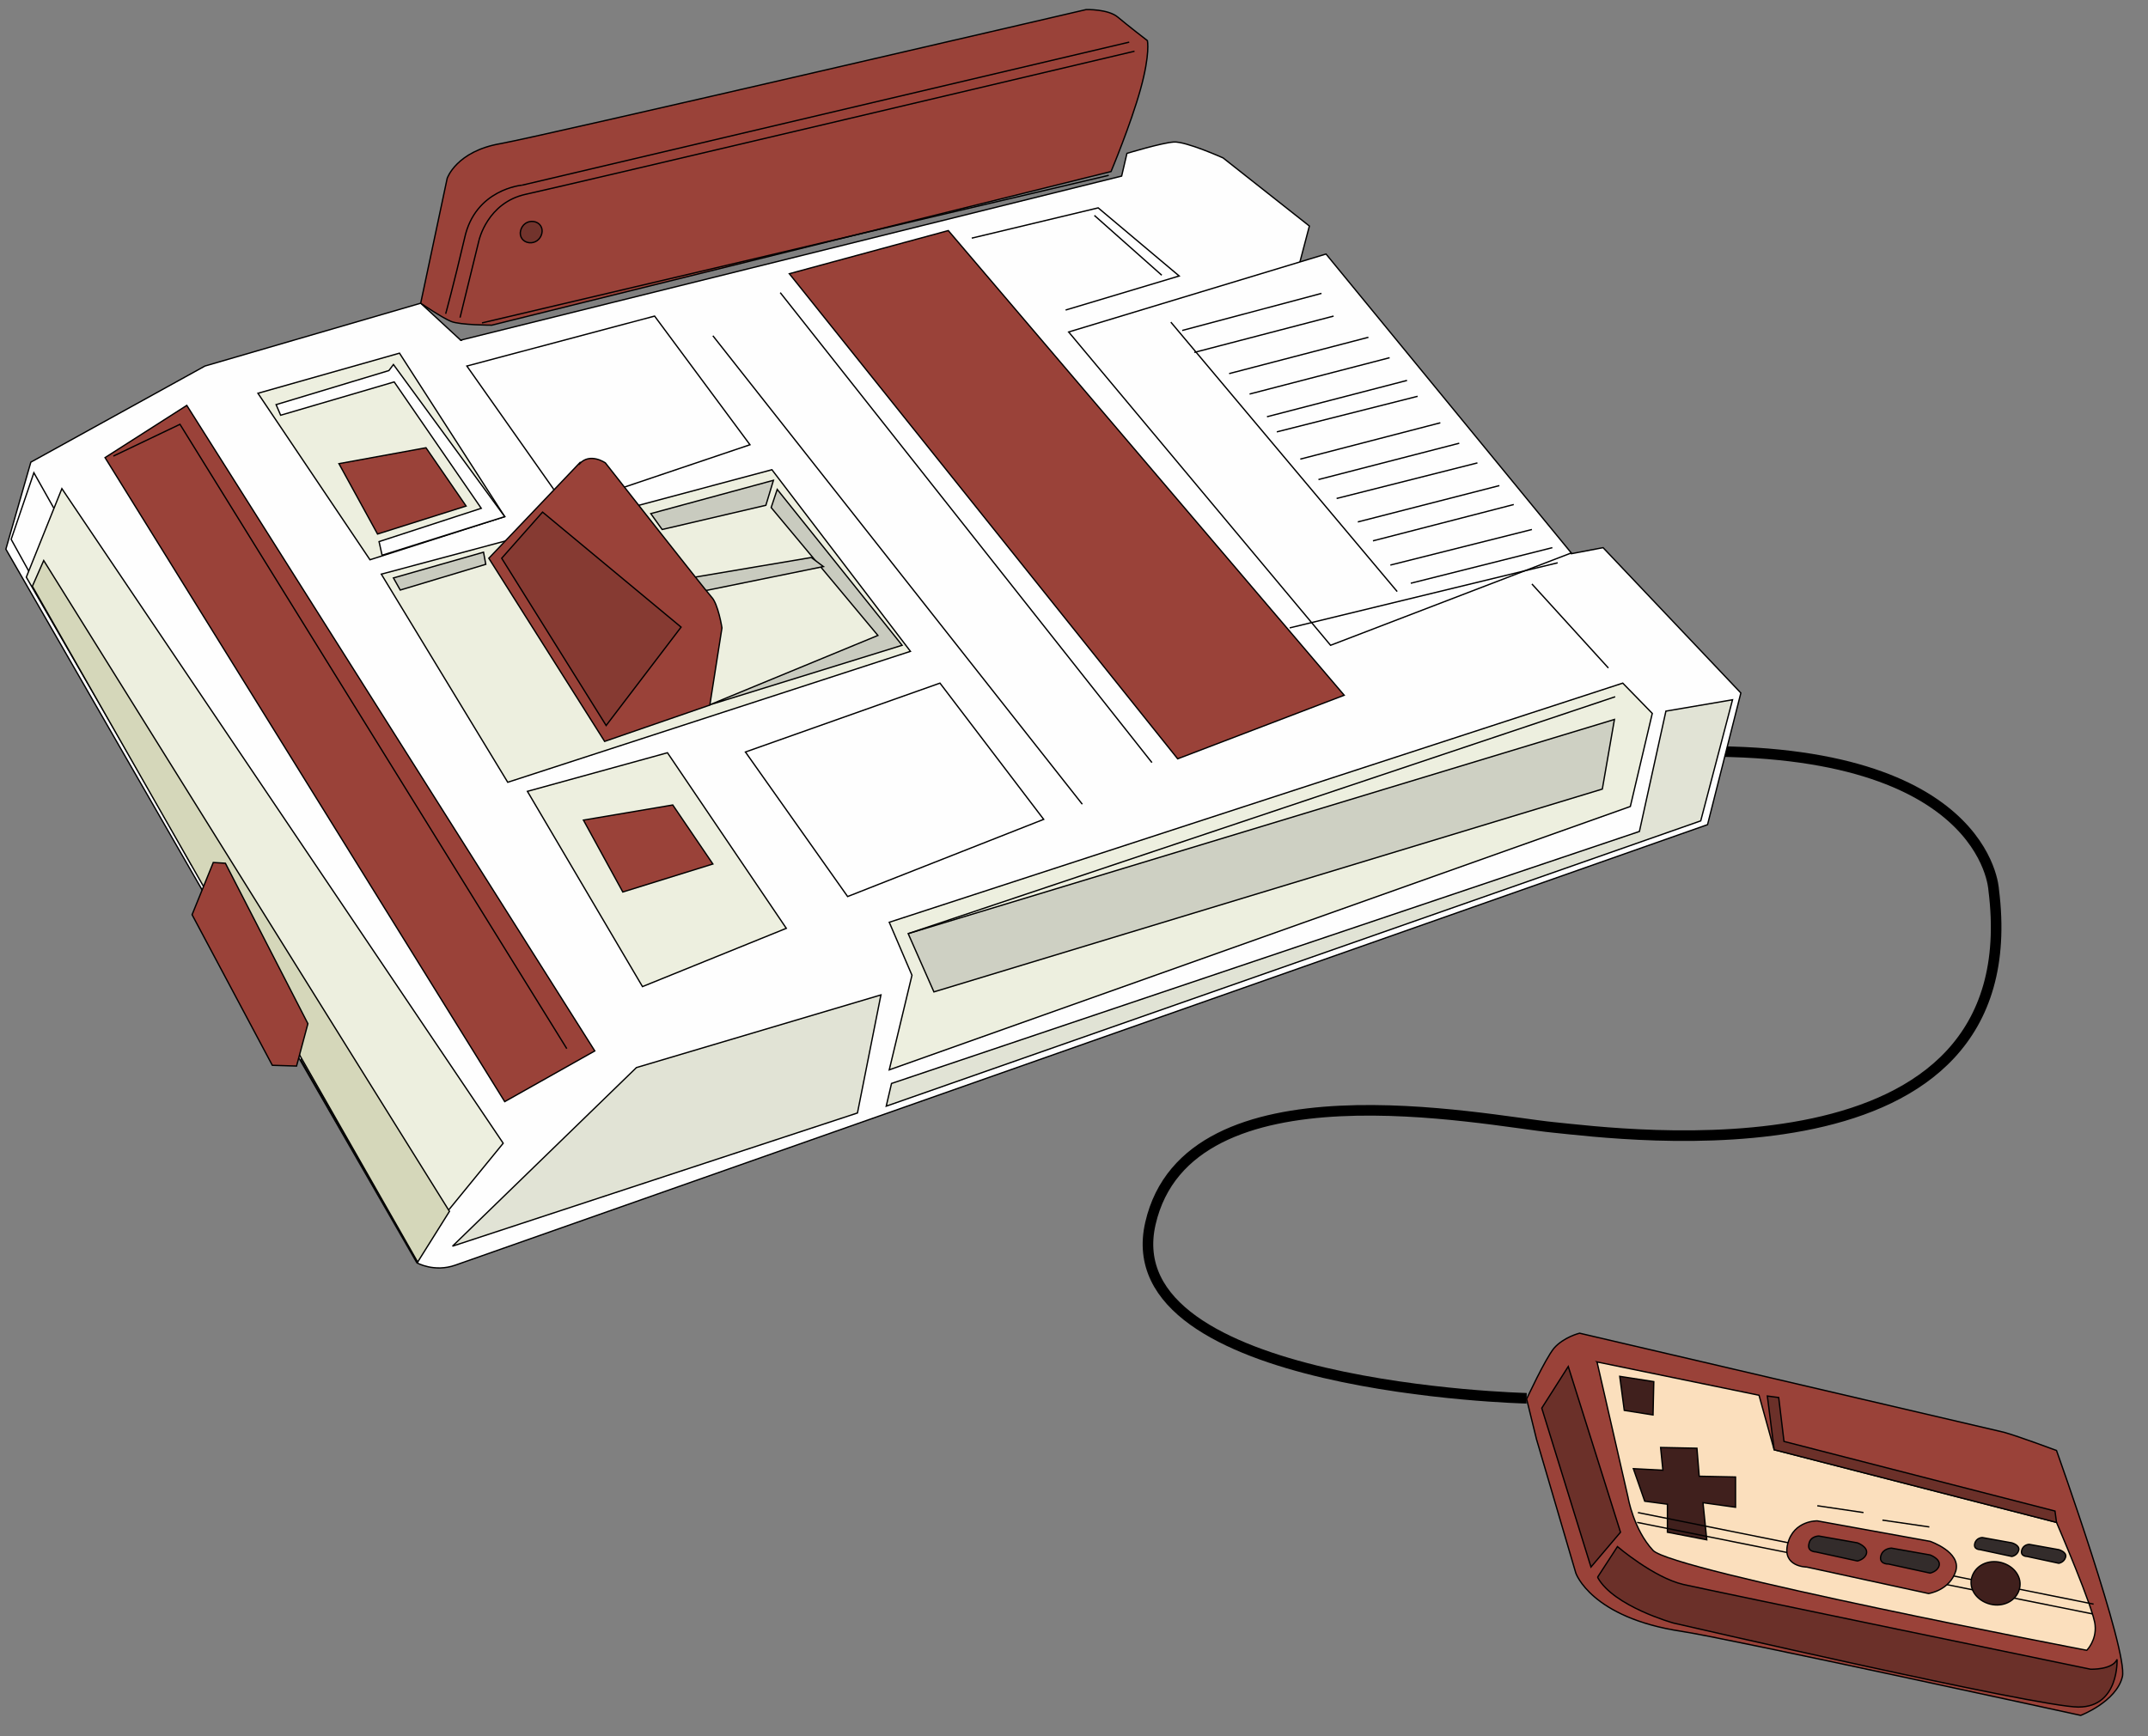
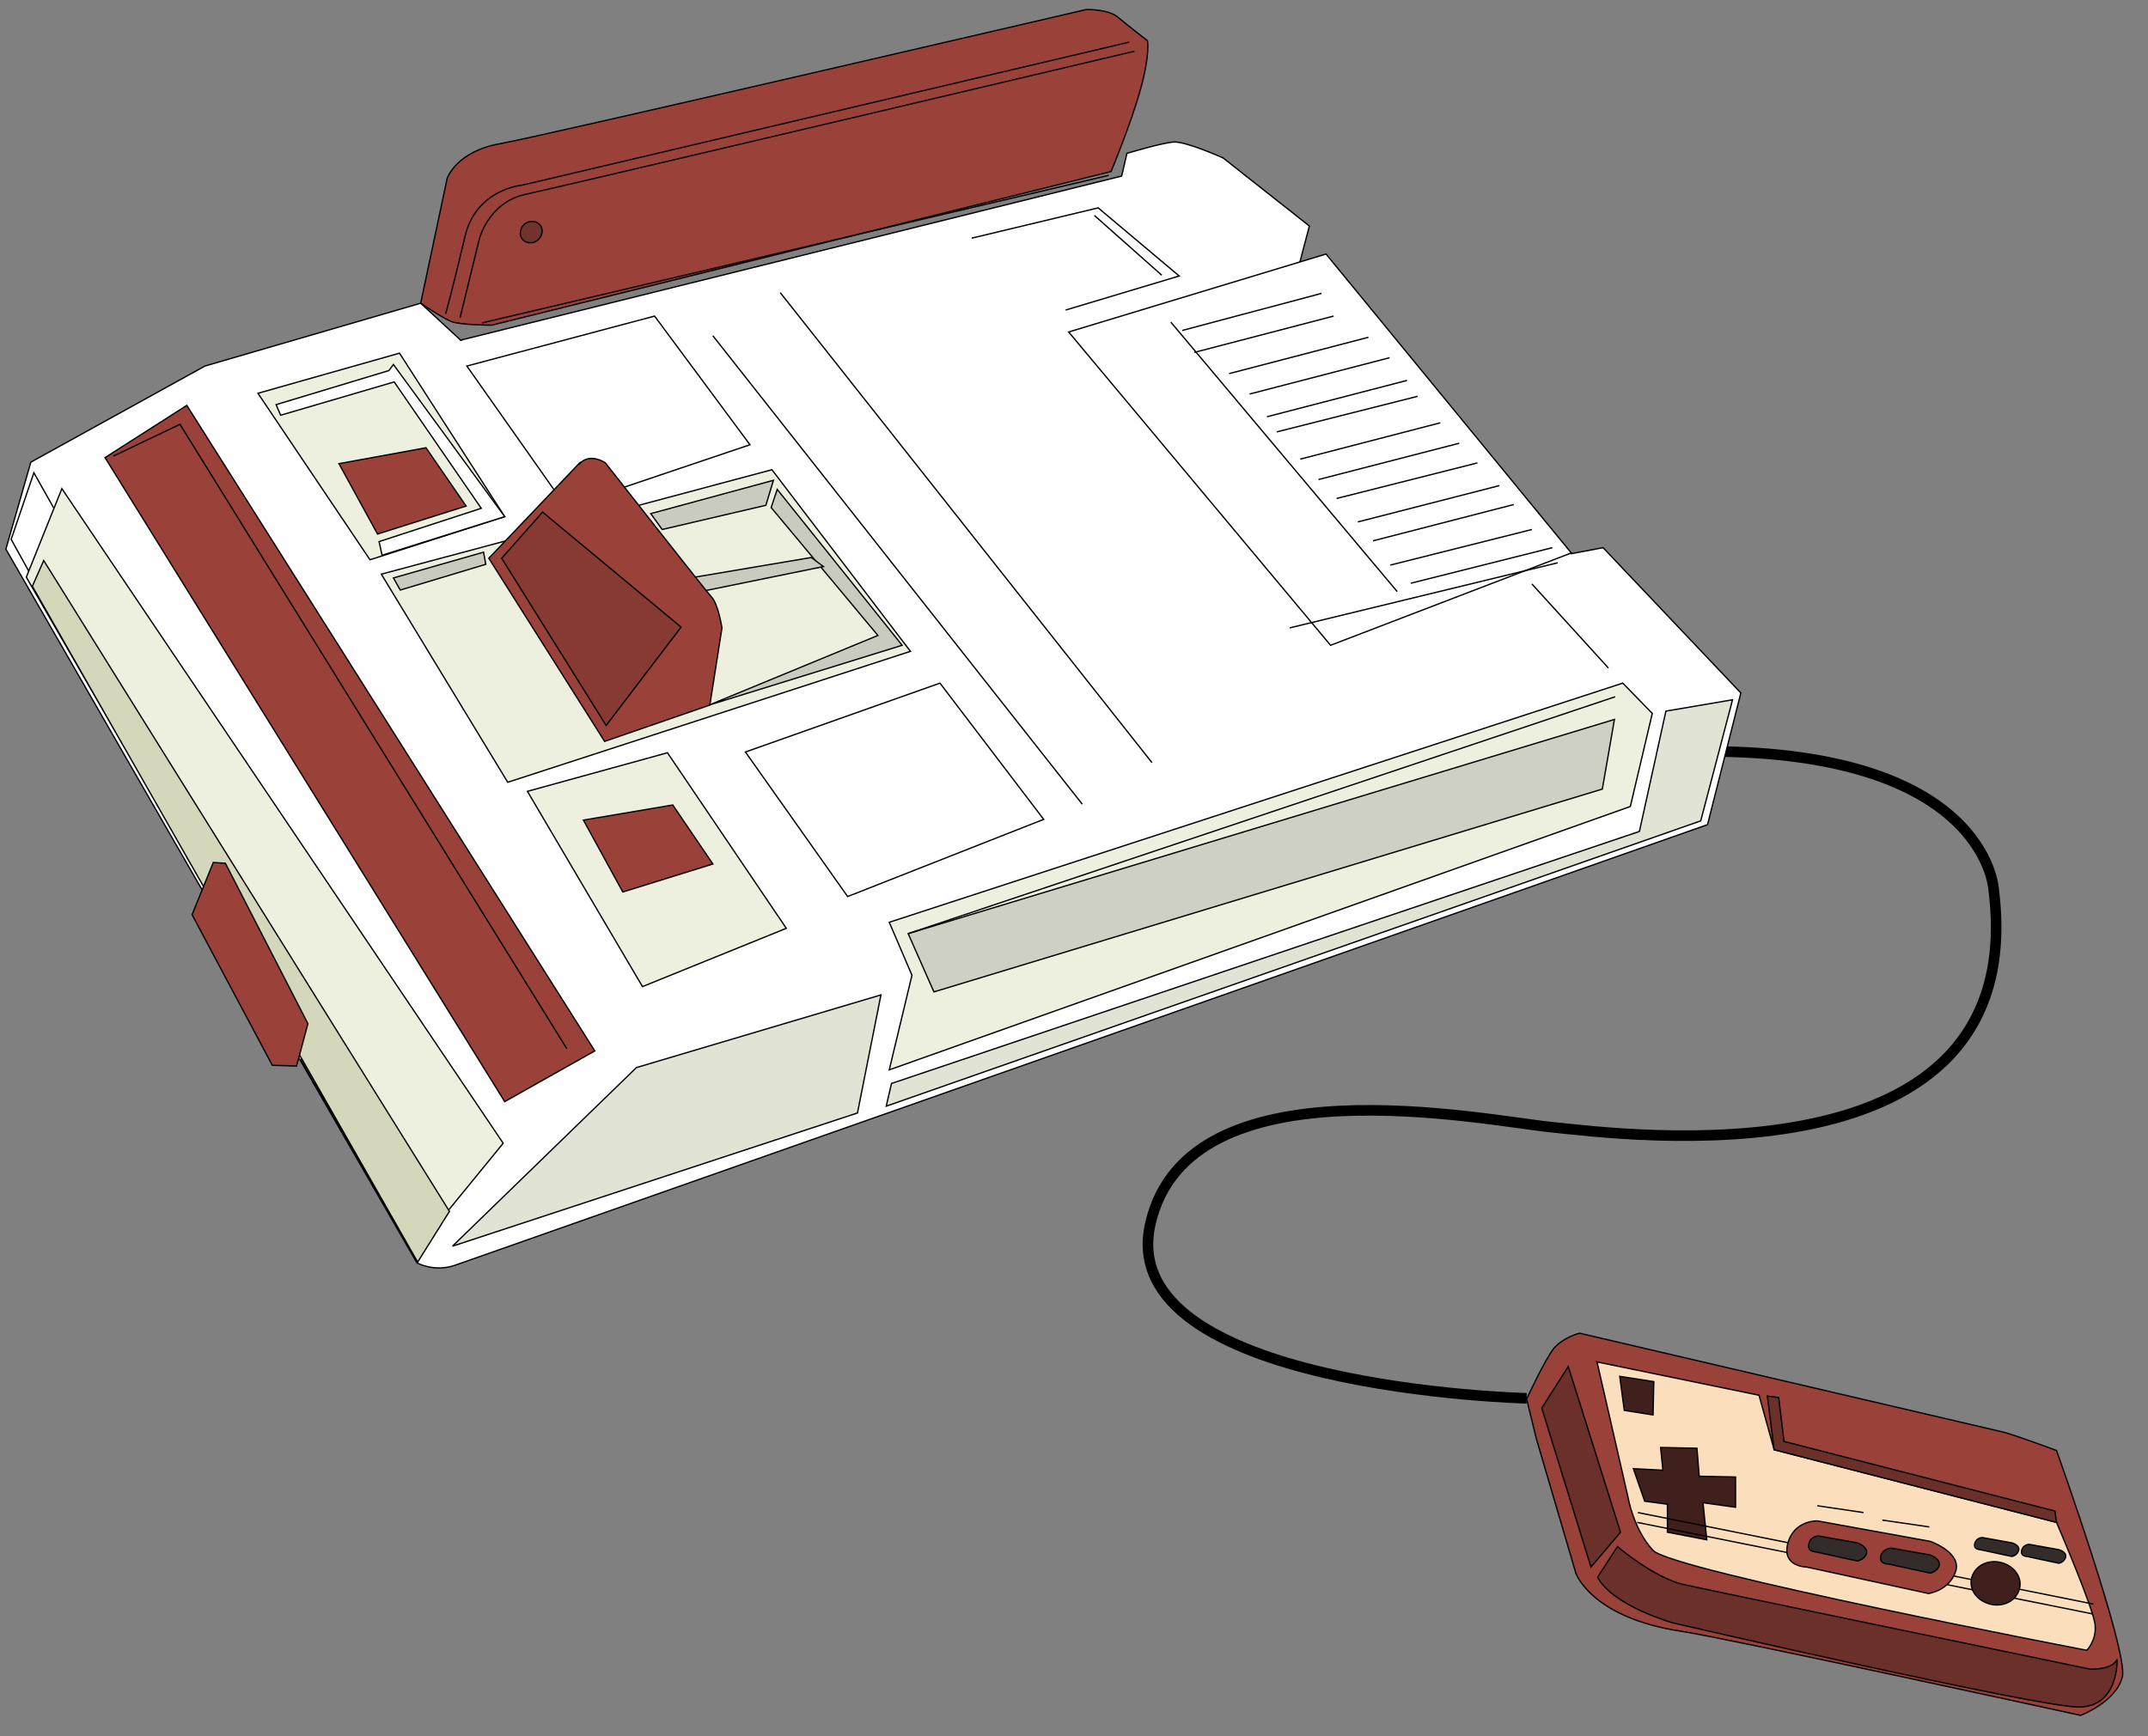
<svg xmlns="http://www.w3.org/2000/svg" xmlns:ns1="http://www.inkscape.org/namespaces/inkscape" xmlns:ns2="http://sodipodi.sourceforge.net/DTD/sodipodi-0.dtd" id="svg2" version="1.1" ns1:version="0.91 r13725" xml:space="preserve" width="810.423" height="655.247" viewBox="0 0 810.423 655.247" ns2:docname="publicdomainq-retro_gaming_console.svg" ns1:export-filename="/media/sdb1/_GRAFIKA/Publicdomainq/publicdomainq-retro_gaming_console.png" ns1:export-xdpi="88.867287" ns1:export-ydpi="88.867287">
  <rect x="0" y="0" width="810.423" height="655.247" fill="#808080" stroke="none" />
  <title id="title8145">Retro gaming console</title>
  <defs id="defs6">
    <clipPath clipPathUnits="userSpaceOnUse" id="clipPath40">
      <path d="m 448.219,192.863 131.347,0.75 37.102,0.215 23.395,0.133 114.503,0.656 c -0.062,-0.004 -0.128,-0.004 -0.191,-0.004 l -306.156,-1.75 m -324.895,16.528 c -0.004,0.082 -0.004,0.164 -0.004,0.246 l -1.269,224.289 0.34,-59.723 0.062,-11 0.477,-84.238 0.062,-11.016 0.332,-58.558 m 648.332,223.214 -1.543,270.961 c 0.004,-0.082 0.004,-0.164 0.004,-0.246 l 1.539,-270.715 m -632.851,285.77 c 0.09,0.004 0.179,0.004 0.265,0.004 l 306.157,1.734 -306.422,-1.738" id="path42" ns1:connector-curvature="0" />
    </clipPath>
    <linearGradient x1="0" y1="0" x2="1" y2="0" gradientUnits="userSpaceOnUse" gradientTransform="matrix(575.267,579.888,579.888,-575.267,159.077,166.533)" spreadMethod="pad" id="linearGradient44">
      <stop style="stop-opacity:1;stop-color:#fcd79a" offset="0" id="stop46" />
      <stop style="stop-opacity:1;stop-color:#fff98b" offset="0.503" id="stop48" />
      <stop style="stop-opacity:1;stop-color:#fab96a" offset="1" id="stop50" />
    </linearGradient>
    <clipPath clipPathUnits="userSpaceOnUse" id="clipPath86">
      <path d="m 773.008,194.723 -649.578,-3.715 -2.992,527.262 649.574,3.683 2.996,-527.23" id="path88" ns1:connector-curvature="0" />
    </clipPath>
    <clipPath clipPathUnits="userSpaceOnUse" id="clipPath106">
      <path d="m 773.008,194.723 -649.578,-3.715 -2.992,527.262 649.574,3.683 2.996,-527.23" id="path108" ns1:connector-curvature="0" />
    </clipPath>
    <clipPath clipPathUnits="userSpaceOnUse" id="clipPath112">
      <path d="m 123.43,191.008 -0.106,18.383 c 0.192,-10.098 8.512,-18.278 18.629,-18.278 0.035,0 0.07,0 0.106,0 l 97.703,0.559 0,0 -116.332,-0.664" id="path114" ns1:connector-curvature="0" />
    </clipPath>
    <clipPath clipPathUnits="userSpaceOnUse" id="clipPath124">
      <path d="m 773.008,194.723 -649.578,-3.715 -2.992,527.262 649.574,3.683 2.996,-527.23" id="path126" ns1:connector-curvature="0" />
    </clipPath>
    <clipPath clipPathUnits="userSpaceOnUse" id="clipPath130">
      <path d="m 141.953,191.113 c -10.117,0 -18.437,8.18 -18.629,18.278 l -0.332,58.558 c 2.141,-2.629 4.438,-5.219 6.875,-7.765 23.656,-24.645 60.946,-45.766 107.571,-61.602 0.781,-2.312 1.554,-4.617 2.324,-6.91 l -97.703,-0.559 c -0.036,0 -0.071,0 -0.106,0" id="path132" ns1:connector-curvature="0" />
    </clipPath>
    <clipPath clipPathUnits="userSpaceOnUse" id="clipPath142">
      <path d="m 773.008,194.723 -649.578,-3.715 -2.992,527.262 649.574,3.683 2.996,-527.23" id="path144" ns1:connector-curvature="0" />
    </clipPath>
    <clipPath clipPathUnits="userSpaceOnUse" id="clipPath148">
      <path d="m 754.566,194.617 c 10.164,0.16 18.395,8.551 18.332,18.738 l 0,0.165 c 0,0 0,0 0.004,0 l 0.106,-18.797 -18.442,-0.106" id="path150" ns1:connector-curvature="0" />
    </clipPath>
    <clipPath clipPathUnits="userSpaceOnUse" id="clipPath160">
      <path d="m 773.008,194.723 -649.578,-3.715 -2.992,527.262 649.574,3.683 2.996,-527.23" id="path162" ns1:connector-curvature="0" />
    </clipPath>
    <clipPath clipPathUnits="userSpaceOnUse" id="clipPath166">
      <path d="m 640.063,193.961 c 7.175,2.164 14.167,4.441 20.953,6.836 3.5,0.5 6.964,0.984 10.386,1.457 29.657,4.078 55.965,6.969 74.852,8.84 12.586,1.246 21.851,2.039 26.644,2.426 l 0,-0.165 c 0.063,-10.187 -8.168,-18.578 -18.332,-18.738 l -114.503,-0.656" id="path168" ns1:connector-curvature="0" />
    </clipPath>
    <clipPath clipPathUnits="userSpaceOnUse" id="clipPath178">
      <path d="m 773.008,194.723 -649.578,-3.715 -2.992,527.262 649.574,3.683 2.996,-527.23" id="path180" ns1:connector-curvature="0" />
    </clipPath>
    <clipPath clipPathUnits="userSpaceOnUse" id="clipPath184">
      <path d="m 772.809,229.949 c 0,0 0,0 -0.004,0.004 l -0.223,39.512 0,0 0.227,-39.516" id="path186" ns1:connector-curvature="0" />
    </clipPath>
    <clipPath clipPathUnits="userSpaceOnUse" id="clipPath196">
      <path d="m 773.008,194.723 -649.578,-3.715 -2.992,527.262 649.574,3.683 2.996,-527.23" id="path198" ns1:connector-curvature="0" />
    </clipPath>
    <clipPath clipPathUnits="userSpaceOnUse" id="clipPath202">
      <path d="m 772.805,229.953 c -3.594,6.301 -8.504,14.895 -14.211,24.852 2.66,2.433 5.187,4.906 7.574,7.414 2.266,2.379 4.402,4.797 6.414,7.246 l 0.223,-39.512" id="path204" ns1:connector-curvature="0" />
    </clipPath>
    <clipPath clipPathUnits="userSpaceOnUse" id="clipPath214">
      <path d="m 773.008,194.723 -649.578,-3.715 -2.992,527.262 649.574,3.683 2.996,-527.23" id="path216" ns1:connector-curvature="0" />
    </clipPath>
    <clipPath clipPathUnits="userSpaceOnUse" id="clipPath220">
      <path d="m 771.965,378.293 0,0 -0.309,54.312 0.309,-54.312 m -649.914,55.633 -1.613,284.344 18.367,0.105 c -10.125,-0.203 -18.317,-8.578 -18.258,-18.734 l 1.504,-265.715 m 648.062,269.64 c -0.187,10.102 -8.515,18.282 -18.629,18.282 -0.035,0 -0.07,0 -0.105,0 l -306.152,-1.735 324.785,1.84 0.101,-18.387" id="path222" ns1:connector-curvature="0" />
    </clipPath>
    <clipPath clipPathUnits="userSpaceOnUse" id="clipPath232">
      <path d="m 773.008,194.723 -649.578,-3.715 -2.992,527.262 649.574,3.683 2.996,-527.23" id="path234" ns1:connector-curvature="0" />
    </clipPath>
    <clipPath clipPathUnits="userSpaceOnUse" id="clipPath238">
      <path d="m 122.391,374.203 -0.34,59.723 -1.504,265.715 c -0.059,10.156 8.133,18.531 18.258,18.734 l 306.422,1.738 306.152,1.735 c 0.035,0 0.07,0 0.105,0 10.114,0 18.442,-8.18 18.629,-18.282 l 1.543,-270.961 0.309,-54.312 c -1.836,2.191 -3.777,4.352 -5.82,6.484 -25.836,26.907 -67.911,49.618 -120.665,65.836 -7.394,14.848 -14.863,30.176 -21.371,43.68 -5.711,11.844 -10.683,22.285 -14.23,29.762 -3.547,7.476 -5.656,11.976 -5.664,11.988 l -0.699,1.492 -1.614,0.332 -0.664,-3.219 0.664,3.219 c -1.082,0.215 -2.203,0.262 -3.644,0.27 -8.992,-0.02 -30.488,-2.711 -58.586,-6.809 -84.149,-12.293 -225.426,-37.23 -241.567,-40.652 l 0,0 c -5.16,-1.106 -18.089,-2.676 -34.234,-4.324 -24.262,-2.489 -56.062,-5.235 -81.781,-7.36 -25.727,-2.125 -45.328,-3.621 -45.371,-3.625 l -3.981,-0.304 1.063,-3.848 c 0.008,-0.031 8.652,-31.301 20.316,-67.09 0.039,-0.117 0.078,-0.238 0.117,-0.359 -9.242,-6.668 -17.41,-13.692 -24.386,-21.024 -2.66,-2.797 -5.149,-5.644 -7.457,-8.539" id="path240" ns1:connector-curvature="0" />
    </clipPath>
    <clipPath clipPathUnits="userSpaceOnUse" id="clipPath250">
      <path d="m 773.008,194.723 -649.578,-3.715 -2.992,527.262 649.574,3.683 2.996,-527.23" id="path252" ns1:connector-curvature="0" />
    </clipPath>
    <clipPath clipPathUnits="userSpaceOnUse" id="clipPath256">
      <path d="m 234.758,206.477 c -9.922,3.496 -19.379,7.234 -28.328,11.191 -30.465,13.461 -55.008,29.477 -71.817,47.059 -4.441,4.652 -8.347,9.402 -11.683,14.238 l -0.477,84.238 c 3.438,5.098 7.5,10.106 12.16,15.008 6.227,6.574 13.512,12.926 21.778,19.016 5.246,-15.817 11.004,-32.172 16.812,-46.868 1.883,-4.754 3.766,-9.328 5.641,-13.66 -1.328,-4.929 -2.02,-9.961 -2.02,-15.082 l 0,-0.219 c 0.067,-17.324 8.047,-33.64 21.918,-48.121 5.063,-5.265 10.906,-10.324 17.473,-15.144 6.129,-16.02 12.48,-33.906 18.543,-51.656 m 520.484,54.16 c -6.031,10.508 -12.773,22.207 -19.695,34.152 -5.434,9.367 -10.973,18.887 -16.371,28.094 0,0.152 0,0.305 0,0.461 l 0,0.215 -0.399,0 c 0,0 0,0 0,0.004 l 0.399,0 c -0.063,17.324 -8.043,33.64 -21.914,48.121 -4.942,5.14 -10.629,10.082 -17,14.8 -0.129,0.176 -0.25,0.344 -0.371,0.504 -3.649,4.871 -10.418,16.891 -18.231,31.832 -3.816,7.285 -7.902,15.293 -12.078,23.598 14.219,-4.578 27.582,-9.637 39.973,-15.113 30.476,-13.465 55.027,-29.489 71.84,-47.071 3.984,-4.168 7.535,-8.418 10.628,-12.734 l 0.497,-87.258 c -3.207,-4.574 -6.922,-9.078 -11.118,-13.496 -1.949,-2.058 -4.004,-4.094 -6.16,-6.109" id="path258" ns1:connector-curvature="0" />
    </clipPath>
    <clipPath clipPathUnits="userSpaceOnUse" id="clipPath268">
      <path d="m 773.008,194.723 -649.578,-3.715 -2.992,527.262 649.574,3.683 2.996,-527.23" id="path270" ns1:connector-curvature="0" />
    </clipPath>
    <clipPath clipPathUnits="userSpaceOnUse" id="clipPath274">
      <path d="m 616.668,193.828 c 15.137,2.602 30.059,4.918 44.348,6.969 -6.786,-2.395 -13.778,-4.672 -20.953,-6.836 l -23.395,-0.133 m -379.23,4.754 c -46.625,15.836 -83.915,36.957 -107.571,61.602 -2.437,2.546 -4.734,5.136 -6.875,7.765 l -0.062,11.016 c 3.336,-4.836 7.242,-9.586 11.683,-14.238 16.809,-17.582 41.352,-33.598 71.817,-47.059 8.949,-3.957 18.406,-7.695 28.328,-11.191 0.902,-2.637 1.797,-5.27 2.68,-7.895 m 521.156,56.223 c -1.09,1.894 -2.207,3.843 -3.352,5.832 2.156,2.015 4.211,4.051 6.16,6.109 4.196,4.418 7.911,8.922 11.118,13.496 l 0.062,-10.777 0,0 c -2.012,-2.449 -4.148,-4.867 -6.414,-7.246 -2.387,-2.508 -4.914,-4.981 -7.574,-7.414 m -636.141,108.398 -0.062,11 c 2.308,2.895 4.797,5.742 7.457,8.539 6.976,7.332 15.144,14.356 24.386,21.024 0.707,-2.164 1.426,-4.348 2.157,-6.539 -8.266,-6.09 -15.551,-12.442 -21.778,-19.016 -4.66,-4.902 -8.722,-9.91 -12.16,-15.008 m 649.57,4.297 c -3.093,4.316 -6.644,8.566 -10.628,12.734 -16.813,17.582 -41.364,33.606 -71.84,47.071 -12.391,5.476 -25.754,10.535 -39.973,15.113 -1.359,2.703 -2.73,5.441 -4.102,8.195 52.754,-16.218 94.829,-38.929 120.665,-65.836 2.043,-2.132 3.984,-4.293 5.82,-6.484 l 0,0 0.058,-10.793" id="path276" ns1:connector-curvature="0" />
    </clipPath>
    <clipPath clipPathUnits="userSpaceOnUse" id="clipPath286">
      <path d="m 773.008,194.723 -649.578,-3.715 -2.992,527.262 649.574,3.683 2.996,-527.23" id="path288" ns1:connector-curvature="0" />
    </clipPath>
    <clipPath clipPathUnits="userSpaceOnUse" id="clipPath292">
      <path d="m 211.465,270.27 c -2.863,2.472 -5.524,4.992 -7.973,7.55 -13.062,13.676 -20.027,28.348 -20.094,43.606 l 0,0.191 c 0,1.535 0.071,3.067 0.211,4.59 3.137,-6.543 6.231,-12.215 9.231,-16.687 5.004,-7.411 11.59,-21.696 18.625,-39.25 m 499.148,67.156 c -2.91,4.918 -5.73,9.66 -8.418,14.144 -3.215,5.364 -6.23,10.348 -8.984,14.828 8.668,-9.25 14.547,-18.949 17.402,-28.972" id="path294" ns1:connector-curvature="0" />
    </clipPath>
    <clipPath clipPathUnits="userSpaceOnUse" id="clipPath304">
      <path d="m 773.008,194.723 -649.578,-3.715 -2.992,527.262 649.574,3.683 2.996,-527.23" id="path306" ns1:connector-curvature="0" />
    </clipPath>
    <clipPath clipPathUnits="userSpaceOnUse" id="clipPath310">
      <path d="m 216.215,258.133 c -6.567,4.82 -12.41,9.879 -17.473,15.144 -13.871,14.481 -21.851,30.797 -21.918,48.121 l 0,0.219 c 0,5.121 0.692,10.153 2.02,15.082 1.594,-3.687 3.187,-7.199 4.765,-10.492 -0.14,-1.523 -0.211,-3.055 -0.211,-4.59 l 0,-0.191 c 0.067,-15.258 7.032,-29.93 20.094,-43.606 2.449,-2.558 5.11,-5.078 7.973,-7.55 0.976,-2.438 1.965,-4.934 2.953,-7.489 0.598,-1.531 1.195,-3.082 1.797,-4.648 m 502.961,64.75 c -0.133,0.226 -0.266,0.453 -0.399,0.676 l 0.399,0 0,-0.215 c 0,-0.156 0,-0.309 0,-0.461 m -0.399,0.68 c -2.773,4.722 -5.507,9.367 -8.164,13.863 -2.855,10.023 -8.734,19.722 -17.402,28.972 -5.606,9.137 -10.109,16.188 -12.949,20.086 6.371,-4.718 12.058,-9.66 17,-14.8 13.871,-14.481 21.851,-30.797 21.914,-48.121 l -0.399,0" id="path312" ns1:connector-curvature="0" />
    </clipPath>
    <clipPath clipPathUnits="userSpaceOnUse" id="clipPath322">
      <path d="m 773.008,194.723 -649.578,-3.715 -2.992,527.262 649.574,3.683 2.996,-527.23" id="path324" ns1:connector-curvature="0" />
    </clipPath>
    <clipPath clipPathUnits="userSpaceOnUse" id="clipPath328">
      <path d="m 246.676,191.711 c -0.438,1.309 -0.875,2.625 -1.317,3.941 -7.921,23.629 -16.597,48.383 -24.816,69.512 -8.242,21.16 -15.922,38.578 -22.25,48.024 -5.75,8.535 -12.406,22.953 -18.977,39.589 -9.878,24.981 -19.687,55.055 -27.011,78.86 -3.664,11.902 -6.707,22.242 -8.832,29.597 -0.942,3.254 -1.703,5.922 -2.258,7.887 10.207,0.793 38.562,3.02 68.683,5.621 18.86,1.629 38.411,3.406 54.645,5.071 16.266,1.671 29.07,3.195 34.93,4.433 l 0,0 c 10.437,2.219 76.922,14.082 144.836,25.356 33.972,5.64 68.343,11.14 96.312,15.222 27.824,4.074 49.535,6.739 57.563,6.739 0.023,0 0.05,0 0.074,0 0.043,0 0.086,0 0.125,0 0.242,0 0.469,-0.004 0.68,-0.008 3.328,-7.071 16.597,-35.172 31.343,-65.258 8.528,-17.402 17.547,-35.469 25.434,-50.527 7.91,-15.09 14.57,-27.04 18.781,-32.711 3.738,-5 11.942,-18.184 21.938,-34.868 15.019,-25.066 34.257,-58.257 49.734,-85.171 7.738,-13.457 14.539,-25.344 19.402,-33.872 2.16,-3.781 3.938,-6.898 5.246,-9.199 -21.695,-1.797 -108.152,-9.59 -191.375,-26.336 l -131.347,-0.75 -201.543,-1.152 m 26.301,167.644 c 0.468,0 0.929,-0.328 2.418,-1.382 0.546,-0.387 1.168,-0.559 1.828,-0.559 4.511,0 11.023,7.957 11.023,7.957 0,0 0.586,4.91 -3.094,6.742 -3.687,1.828 -5.543,4.254 -10.445,6.114 -4.91,1.796 -34.375,9.054 -34.375,9.054 0,0 -4.887,-5.543 -3.027,-9.824 1.84,-4.289 0.023,-6.742 6.152,-9.172 6.145,-2.457 6.145,-2.457 9.231,-4.887 3.082,-2.425 -1.829,-4.281 10.437,-4.851 1.098,-0.055 2.063,-0.074 2.914,-0.074 2.688,0 4.231,0.218 5.195,0.441 0.965,0.219 1.356,0.441 1.743,0.441" id="path330" ns1:connector-curvature="0" />
    </clipPath>
    <clipPath clipPathUnits="userSpaceOnUse" id="clipPath340">
      <path d="m 773.008,194.723 -649.578,-3.715 -2.992,527.262 649.574,3.683 2.996,-527.23" id="path342" ns1:connector-curvature="0" />
    </clipPath>
    <clipPath clipPathUnits="userSpaceOnUse" id="clipPath346">
      <path d="m 239.762,191.672 0,0 c -0.77,2.293 -1.543,4.598 -2.324,6.91 -0.883,2.625 -1.778,5.258 -2.68,7.895 -6.063,17.75 -12.414,35.636 -18.543,51.656 -0.602,1.566 -1.199,3.117 -1.797,4.648 -0.988,2.555 -1.977,5.051 -2.953,7.489 -7.035,17.554 -13.621,31.839 -18.625,39.25 -3,4.472 -6.094,10.144 -9.231,16.687 -1.578,3.293 -3.171,6.805 -4.765,10.492 -1.875,4.332 -3.758,8.906 -5.641,13.66 -5.808,14.696 -11.566,31.051 -16.812,46.868 -0.731,2.191 -1.45,4.375 -2.157,6.539 -0.039,0.121 -0.078,0.242 -0.117,0.359 -11.664,35.789 -20.308,67.059 -20.316,67.09 l -1.063,3.848 3.981,0.304 c 0.043,0.004 19.644,1.5 45.371,3.625 25.719,2.125 57.519,4.871 81.781,7.36 16.145,1.648 29.074,3.218 34.234,4.324 l 0,0 c 16.141,3.422 157.418,28.359 241.567,40.652 28.098,4.098 49.594,6.789 58.586,6.809 1.441,-0.008 2.562,-0.055 3.644,-0.27 l -0.664,-3.219 0.664,3.219 1.614,-0.332 0.699,-1.492 c 0.008,-0.012 2.117,-4.512 5.664,-11.988 3.547,-7.477 8.519,-17.918 14.23,-29.762 6.508,-13.504 13.977,-28.832 21.371,-43.68 1.372,-2.754 2.743,-5.492 4.102,-8.195 4.176,-8.305 8.262,-16.313 12.078,-23.598 7.813,-14.941 14.582,-26.961 18.231,-31.832 0.121,-0.16 0.242,-0.328 0.371,-0.504 2.84,-3.898 7.343,-10.949 12.949,-20.086 2.754,-4.48 5.769,-9.464 8.984,-14.828 2.688,-4.484 5.508,-9.226 8.418,-14.144 2.657,-4.496 5.391,-9.141 8.164,-13.863 0,-0.004 0,-0.004 0,-0.004 0.133,-0.223 0.266,-0.45 0.399,-0.676 5.398,-9.207 10.937,-18.727 16.371,-28.094 6.922,-11.945 13.664,-23.644 19.695,-34.152 1.145,-1.989 2.262,-3.938 3.352,-5.832 5.707,-9.957 10.617,-18.551 14.211,-24.852 0.004,-0.004 0.004,-0.004 0.004,-0.004 l 0.093,-16.429 c -0.004,0 -0.004,0 -0.004,0 -4.793,-0.387 -14.058,-1.18 -26.644,-2.426 -18.887,-1.871 -45.195,-4.762 -74.852,-8.84 -3.422,-0.473 -6.886,-0.957 -10.386,-1.457 -14.289,-2.051 -29.211,-4.367 -44.348,-6.969 l -37.102,-0.215 c 83.223,16.746 169.68,24.539 191.375,26.336 -1.308,2.301 -3.086,5.418 -5.246,9.199 -4.863,8.528 -11.664,20.415 -19.402,33.872 -15.477,26.914 -34.715,60.105 -49.734,85.171 -9.996,16.684 -18.2,29.868 -21.938,34.868 -4.211,5.671 -10.871,17.621 -18.781,32.711 -7.887,15.058 -16.906,33.125 -25.434,50.527 -14.746,30.086 -28.015,58.187 -31.343,65.258 -0.211,0.004 -0.438,0.008 -0.68,0.008 -0.039,0 -0.082,0 -0.125,0 -0.024,0 -0.051,0 -0.074,0 -8.028,0 -29.739,-2.665 -57.563,-6.739 -27.969,-4.082 -62.34,-9.582 -96.312,-15.222 C 376.395,498.328 309.91,486.465 299.473,484.246 l 0,0 c -5.86,-1.238 -18.664,-2.762 -34.93,-4.433 -16.234,-1.665 -35.785,-3.442 -54.645,-5.071 -30.121,-2.601 -58.476,-4.828 -68.683,-5.621 0.555,-1.965 1.316,-4.633 2.258,-7.887 2.125,-7.355 5.168,-17.695 8.832,-29.597 7.324,-23.805 17.133,-53.879 27.011,-78.86 6.571,-16.636 13.227,-31.054 18.977,-39.589 6.328,-9.446 14.008,-26.864 22.25,-48.024 8.219,-21.129 16.895,-45.883 24.816,-69.512 0.442,-1.316 0.879,-2.632 1.317,-3.941 l -6.914,-0.039" id="path348" ns1:connector-curvature="0" />
    </clipPath>
    <clipPath clipPathUnits="userSpaceOnUse" id="clipPath358">
      <path d="m 773.008,194.723 -649.578,-3.715 -2.992,527.262 649.574,3.683 2.996,-527.23" id="path360" ns1:connector-curvature="0" />
    </clipPath>
    <clipPath clipPathUnits="userSpaceOnUse" id="clipPath364">
      <path d="m 277.223,357.414 c -0.66,0 -1.282,0.172 -1.828,0.559 -1.489,1.054 -1.95,1.382 -2.418,1.382 -0.387,0 -0.778,-0.222 -1.743,-0.441 -0.964,-0.223 -2.507,-0.441 -5.195,-0.441 -0.851,0 -1.816,0.019 -2.914,0.074 -12.266,0.57 -7.355,2.426 -10.437,4.851 -3.086,2.43 -3.086,2.43 -9.231,4.887 -6.129,2.43 -4.312,4.883 -6.152,9.172 -1.86,4.281 3.027,9.824 3.027,9.824 0,0 29.465,-7.258 34.375,-9.054 4.902,-1.86 6.758,-4.286 10.445,-6.114 3.68,-1.832 3.094,-6.742 3.094,-6.742 0,0 -6.512,-7.957 -11.023,-7.957" id="path366" ns1:connector-curvature="0" />
    </clipPath>
    <clipPath clipPathUnits="userSpaceOnUse" id="clipPath376">
      <path d="m 773.008,194.723 -649.578,-3.715 -2.992,527.262 649.574,3.683 2.996,-527.23" id="path378" ns1:connector-curvature="0" />
    </clipPath>
    <clipPath clipPathUnits="userSpaceOnUse" id="clipPath22">
      <path d="m 14670,6921.59 -247,0 11.3,1076.75 c 0,0 20.1,311.82 -100.5,322.18 -120.7,10.36 -402.4,29.88 -402.4,29.88 0,0 -814,39.93 -1979.1,96.41 l 0,83.57 2717.7,0 0,-1608.79" id="path24" ns1:connector-curvature="0" />
    </clipPath>
    <clipPath clipPathUnits="userSpaceOnUse" id="clipPath34">
      <path d="m 14423,6921.59 -2016.2,0 0,590.8 -454.5,0 0,934.42 c 1165.1,-56.48 1979.1,-96.41 1979.1,-96.41 0,0 281.7,-19.52 402.4,-29.88 120.6,-10.36 100.5,-322.18 100.5,-322.18 L 14423,6921.59" id="path36" ns1:connector-curvature="0" />
    </clipPath>
    <clipPath clipPathUnits="userSpaceOnUse" id="clipPath46">
      <path d="m 96.445,6848.87 -96.445,0 0,1217.95 1121.22,0 c -357.306,-110.8 -608.173,-189.18 -608.173,-189.18 0,0 -265.152,-62.78 -392.293,-201.26 -28.598,-110.07 -41.402,-294.41 -30.184,-392.29 0,0 2.277,-163.59 5.875,-435.22" id="path48" ns1:connector-curvature="0" />
    </clipPath>
    <clipPath clipPathUnits="userSpaceOnUse" id="clipPath58">
      <path d="m 9430.16,6848.87 -9333.715,0 c -3.598,271.63 -5.875,435.22 -5.875,435.22 -11.219,97.88 1.586,282.22 30.184,392.29 127.141,138.48 392.293,201.26 392.293,201.26 0,0 250.867,78.38 608.173,189.18 l 8695.14,0 0,-699.33 c -18.09,-4.14 -64.9,-15.33 -116.62,-31.24 -32.99,-10.16 -68.08,-22.25 -98.98,-35.79 -15.54,-6.79 -29.99,-13.94 -42.81,-21.5 -12.81,-7.59 -23.99,-15.56 -32.9,-24.41 -17.27,-17.33 -30.91,-41.32 -42.72,-67.72 -17.54,-39.59 -30.45,-84.79 -39.08,-120.33 -8.55,-35.51 -12.91,-61.29 -12.91,-61.54 l -0.18,-1.23 0,-1.26 0,-153.6" id="path60" ns1:connector-curvature="0" />
    </clipPath>
    <clipPath clipPathUnits="userSpaceOnUse" id="clipPath76">
-       <path d="m 8610.32,6806.37 694.04,-30.17 0,-256.49 c 0,0 -362.09,-1342.55 -347.01,-3055.21 15.09,-1712.64 286.66,-2421.78 286.66,-2421.78 l 0,-252.759 -724.21,60.363 c 0,0 -437.57,1220.806 -362.12,3135.786 75.43,1914.98 452.64,2820.26 452.64,2820.26 z" id="path78" ns1:connector-curvature="0" />
-     </clipPath>
+       </clipPath>
    <linearGradient x1="0" y1="0" x2="1" y2="0" gradientUnits="userSpaceOnUse" gradientTransform="matrix(624.604,5942.71,5942.71,-624.604,8523.059,849.991)" spreadMethod="pad" id="linearGradient80">
      <stop style="stop-opacity:1;stop-color:#1d1c1c" offset="0" id="stop82" />
      <stop style="stop-opacity:1;stop-color:#4c4e53" offset="0.46" id="stop84" />
      <stop style="stop-opacity:1;stop-color:#a8a8ab" offset="0.646" id="stop86" />
      <stop style="stop-opacity:1;stop-color:#5e6268" offset="0.788" id="stop88" />
      <stop style="stop-opacity:1;stop-color:#1d1c1c" offset="0.991" id="stop90" />
      <stop style="stop-opacity:1;stop-color:#1d1c1c" offset="1" id="stop92" />
    </linearGradient>
    <clipPath clipPathUnits="userSpaceOnUse" id="clipPath100">
      <path d="m 11761.4,54.391 -129.8,0 -248,27.559 c 104.7,-2.082 207,-22.133 273.5,-22.133 56.8,0 87.5,14.605 71.4,67.414 l 29.7,6576.22 327.4,0 -1.3,-6532.708 c -5.1,0.434 -11.2,0.746 -17.9,0.754 -21.5,-0.035 -50,-3.164 -77.4,-17.016 -11.5,-5.816 -31.9,-15.214 -55.7,-25.832 -35.8,-15.96 -79.5,-34.839 -114.2,-49.707 -17.4,-7.438 -32.5,-13.871 -43.3,-18.441 -6.5,-2.801 -11.5,-4.891 -14.4,-6.109 m -2225.26,232.937 -72.53,8.07 -3.28,6705.812 c 0,0.21 0,0.44 0.09,0.71 1.73,9.69 10,54.95 24.82,104.29 7.36,24.67 16.36,50.33 26.72,72.93 10.36,22.58 22.36,42.04 34.45,54.07 6.18,6.24 15.45,13.05 26.9,19.76 19.9,11.81 46.17,23.37 74.26,33.81 41.99,15.71 87.89,29.01 123.25,38.34 17.63,4.66 32.63,8.33 43.17,10.84 5.28,1.26 9.46,2.22 12.37,2.86 1,0.22 1.81,0.41 2.45,0.56 l 1587.29,-58.78 0,-192.9 -1779.8,59 c -199.96,0 -150.88,-198.98 -150.88,-407.24 l 30.17,-6219.929 c 0,-137.449 -5.36,-202.125 20.55,-232.203" id="path102" ns1:connector-curvature="0" />
    </clipPath>
    <linearGradient x1="0" y1="0" x2="1" y2="0" gradientUnits="userSpaceOnUse" gradientTransform="matrix(2655.517,0,0,-2655.517,9445.283,3696.937)" spreadMethod="pad" id="linearGradient104">
      <stop style="stop-opacity:1;stop-color:#fbfbfa" offset="0" id="stop106" />
      <stop style="stop-opacity:1;stop-color:#fbfbfa" offset="0.836" id="stop108" />
      <stop style="stop-opacity:1;stop-color:#eeeeed" offset="1" id="stop110" />
    </linearGradient>
    <clipPath clipPathUnits="userSpaceOnUse" id="clipPath120">
      <path d="m 11657.1,59.816 c -66.5,0 -168.8,20.051 -273.5,22.133 -5.7,0.117 -11.4,0.18 -17.2,0.18 L 9606.13,263.18 c -35,2.343 -56.63,8.66 -69.99,24.148 -25.91,30.078 -20.55,94.754 -20.55,232.203 l -30.17,6219.929 c 0,208.26 -49.08,407.24 150.88,407.24 l 1779.8,-59 0,-384.25 342.1,0 -29.7,-6576.22 c 16.1,-52.808 -14.6,-67.414 -71.4,-67.414" id="path122" ns1:connector-curvature="0" />
    </clipPath>
    <linearGradient x1="0" y1="0" x2="1" y2="0" gradientUnits="userSpaceOnUse" gradientTransform="matrix(2278.631,0,0,-2278.631,9480.185,3603.272)" spreadMethod="pad" id="linearGradient124">
      <stop style="stop-opacity:1;stop-color:#ffffff" offset="0" id="stop126" />
      <stop style="stop-opacity:1;stop-color:#e0dfde" offset="1" id="stop128" />
    </linearGradient>
    <clipPath clipPathUnits="userSpaceOnUse" id="clipPath136">
      <path d="m 12406.8,6703.45 -291.1,0 0.1,128.54 -0.1,0.5 c 0,0.11 -2.4,37.49 -7.4,89.1 l 298.5,0 0,-218.14 m -454.5,565.12 c -3.7,1.02 -7.5,2 -11.3,2.97 -47.2,11.73 -99.9,18.57 -141,22.57 -41.2,3.99 -70.6,5.08 -70.9,5.1 l -313,11.59 0,201.59 536.2,0 0,-243.82" id="path138" ns1:connector-curvature="0" />
    </clipPath>
    <clipPath clipPathUnits="userSpaceOnUse" id="clipPath148-3">
      <path d="m 12406.8,6921.59 -298.5,0 c -2.1,21.82 -4.7,46.2 -7.7,71.36 -5,42.37 -11.4,86.98 -19,125.77 -3.8,19.41 -8,37.36 -12.7,52.98 -4.5,15.64 -9.4,28.88 -15.4,39.44 l 0,0 c -6.9,11.92 -17.6,21.13 -30.1,29 -19.5,11.99 -44.1,21.06 -71.1,28.43 l 0,243.82 454.5,0 0,-590.8" id="path150-6" ns1:connector-curvature="0" />
    </clipPath>
    <clipPath clipPathUnits="userSpaceOnUse" id="clipPath160-7">
      <path d="m 12085.6,6703.45 -327.4,0 0.5,126.55 c 0,208.24 -101.8,256.35 -301.7,256.35 l -40.9,1.35 0,192.9 311.9,-11.55 c 0,0 1,-0.04 2.9,-0.13 14.6,-0.66 82,-4.24 149.6,-15.74 33.8,-5.72 67.7,-13.47 94.6,-23.47 13.5,-4.98 25.2,-10.54 34.1,-16.36 9,-5.82 15,-11.86 18,-17.19 l 0,0.01 c 4.1,-7.04 8.7,-18.64 12.8,-32.97 7.4,-25.15 14.1,-58.84 19.8,-94.88 8.6,-54.1 15,-113.66 19.4,-159.61 2.2,-22.97 3.7,-42.55 4.8,-56.39 0.6,-6.9 1,-12.37 1.3,-16.12 0.2,-2.65 0.3,-4.41 0.4,-5.21 l -0.1,-127.54" id="path162-5" ns1:connector-curvature="0" />
    </clipPath>
    <clipPath clipPathUnits="userSpaceOnUse" id="clipPath172">
      <path d="m 12115.7,6703.45 -30.1,0 0.1,127.54 c -0.1,0.8 -0.2,2.56 -0.4,5.21 -0.3,3.75 -0.7,9.22 -1.3,16.12 -1.1,13.84 -2.6,33.42 -4.8,56.39 -4.4,45.95 -10.8,105.51 -19.4,159.61 -5.7,36.04 -12.4,69.73 -19.8,94.88 -4.1,14.33 -8.7,25.93 -12.8,32.97 l 0,-0.01 c -3,5.33 -9,11.37 -18,17.19 -8.9,5.82 -20.6,11.38 -34.1,16.36 -26.9,10 -60.8,17.75 -94.6,23.47 -67.6,11.5 -135,15.08 -149.6,15.74 -1.9,0.09 -2.9,0.13 -2.9,0.13 l -311.9,11.55 0,30.2 313,-11.59 c 0.3,-0.02 29.7,-1.11 70.9,-5.1 41.1,-4 93.8,-10.84 141,-22.57 3.8,-0.97 7.6,-1.95 11.3,-2.97 27,-7.37 51.6,-16.44 71.1,-28.43 12.5,-7.87 23.2,-17.08 30.1,-29 l 0,0 c 6,-10.56 10.9,-23.8 15.4,-39.44 4.7,-15.62 8.9,-33.57 12.7,-52.98 7.6,-38.79 14,-83.4 19,-125.77 3,-25.16 5.6,-49.54 7.7,-71.36 5,-51.61 7.4,-88.99 7.4,-89.1 l 0.1,-0.5 -0.1,-128.54" id="path174" ns1:connector-curvature="0" />
    </clipPath>
    <clipPath clipPathUnits="userSpaceOnUse" id="clipPath184-3">
      <path d="m 11758.2,6703.45 -342.1,0 0,384.25 40.9,-1.35 c 199.9,0 301.7,-48.11 301.7,-256.35 l -0.5,-126.55" id="path186-5" ns1:connector-curvature="0" />
    </clipPath>
    <clipPath clipPathUnits="userSpaceOnUse" id="clipPath202-6">
      <path d="m 11061.9,4081.3 c 0,-350.03 -283.6,-633.79 -633.7,-633.79 -350.1,0 -633.75,283.76 -633.75,633.79 0,350.03 283.65,633.75 633.75,633.75 350.1,0 633.7,-283.72 633.7,-633.75 z" id="path204-2" ns1:connector-curvature="0" />
    </clipPath>
    <linearGradient x1="0" y1="0" x2="1" y2="0" gradientUnits="userSpaceOnUse" gradientTransform="matrix(896.295,896.295,896.295,-896.295,9980.094,3633.148)" spreadMethod="pad" id="linearGradient206">
      <stop style="stop-opacity:1;stop-color:#eeeeed" offset="0" id="stop208" />
      <stop style="stop-opacity:1;stop-color:#8e9095" offset="1" id="stop210" />
    </linearGradient>
    <clipPath clipPathUnits="userSpaceOnUse" id="clipPath220-9">
      <path d="m 10960.8,4081.3 c 0,-294.17 -238.4,-532.63 -532.6,-532.63 -294.2,0 -532.59,238.46 -532.59,532.63 0,294.13 238.39,532.58 532.59,532.58 294.2,0 532.6,-238.45 532.6,-532.58 z" id="path222-1" ns1:connector-curvature="0" />
    </clipPath>
    <linearGradient x1="0" y1="0" x2="1" y2="0" gradientUnits="userSpaceOnUse" gradientTransform="matrix(753.234,753.234,753.234,-753.234,10051.627,3704.672)" spreadMethod="pad" id="linearGradient224">
      <stop style="stop-opacity:1;stop-color:#ffffff" offset="0" id="stop226" />
      <stop style="stop-opacity:1;stop-color:#eeeeed" offset="1" id="stop228" />
    </linearGradient>
    <clipPath clipPathUnits="userSpaceOnUse" id="clipPath16">
-       <path d="m 0,858.897 612.288,0 L 612.288,0 0,0 0,858.897 Z" id="path18" ns1:connector-curvature="0" />
-     </clipPath>
+       </clipPath>
    <clipPath clipPathUnits="userSpaceOnUse" id="clipPath52">
      <path d="m 87.864,380.737 457.055,0 0,-29.925 -457.055,0 0,29.925 z" id="path54" ns1:connector-curvature="0" />
    </clipPath>
    <clipPath clipPathUnits="userSpaceOnUse" id="clipPath16-6">
      <path d="m 0,858.897 612.288,0 L 612.288,0 0,0 0,858.897 Z" id="path18-0" ns1:connector-curvature="0" />
    </clipPath>
    <clipPath clipPathUnits="userSpaceOnUse" id="clipPath52-6">
      <path d="m 87.864,380.737 457.055,0 0,-29.925 -457.055,0 0,29.925 z" id="path54-2" ns1:connector-curvature="0" />
    </clipPath>
    <clipPath clipPathUnits="userSpaceOnUse" id="clipPath84">
      <path d="m 97.536,389.927 438.786,0 0,9.818 -438.786,0 0,-9.818 z" id="path86" ns1:connector-curvature="0" />
    </clipPath>
    <linearGradient x1="0" y1="0" x2="1" y2="0" gradientUnits="userSpaceOnUse" gradientTransform="matrix(0,9.818,9.818,0,316.928,389.927)" spreadMethod="pad" id="linearGradient92">
      <stop style="stop-opacity:1;stop-color:#ffffff" offset="0" id="stop94" />
      <stop style="stop-opacity:1;stop-color:#231f20" offset="1" id="stop96" />
    </linearGradient>
    <clipPath clipPathUnits="userSpaceOnUse" id="clipPath104">
      <path d="m 0,858.897 612.288,0 L 612.288,0 0,0 0,858.897 Z" id="path106" ns1:connector-curvature="0" />
    </clipPath>
    <clipPath clipPathUnits="userSpaceOnUse" id="clipPath18">
      <path d="m 4785.21,3909.59 c -27.73,-52.89 -132.26,-166.72 -364.06,-180.08 188.91,103.28 221.72,187.27 235.55,213.67 -66.41,23.6 -240.86,63.52 -215,213.44 16.01,93.05 137.89,100.78 194.14,89.77 -160.94,207.81 48.2,435.39 193.52,282.34 197.65,164.38 568.2,-29.69 383.2,-238.67 47.03,-63.67 106.87,-162.5 90.55,-246.72 -22.35,-115.08 -144.61,-132.34 -250.08,-94.3 -45.24,-279.68 -267.82,-39.45 -267.82,-39.45 z" id="path20" ns1:connector-curvature="0" />
    </clipPath>
    <radialGradient fx="0" fy="0" cx="0" cy="0" r="1" gradientUnits="userSpaceOnUse" gradientTransform="matrix(-520.551,272.675,-272.675,-520.551,5049.99,4423.92)" spreadMethod="pad" id="radialGradient22">
      <stop style="stop-opacity:1;stop-color:#f5f9f9" offset="0" id="stop24" />
      <stop style="stop-opacity:1;stop-color:#f5f9f9" offset="0.198" id="stop26" />
      <stop style="stop-opacity:1;stop-color:#d3dde8" offset="1" id="stop28" />
    </radialGradient>
    <clipPath clipPathUnits="userSpaceOnUse" id="clipPath38">
      <path d="m 4442.64,2213.42 c 0,-167.5 -428.28,-303.28 -956.72,-303.28 -528.28,0 -956.64,135.78 -956.64,303.28 0,167.5 428.36,303.36 956.64,303.36 528.44,0 956.72,-135.86 956.72,-303.36 z" id="path40" ns1:connector-curvature="0" />
    </clipPath>
    <radialGradient fx="0" fy="0" cx="0" cy="0" r="1" gradientUnits="userSpaceOnUse" gradientTransform="matrix(3504.8,0,0,-2820.99,4471.63,2680.1)" spreadMethod="pad" id="radialGradient42">
      <stop style="stop-opacity:1;stop-color:#c8c9ca" offset="0" id="stop44" />
      <stop style="stop-opacity:1;stop-color:#c8c9ca" offset="0.006" id="stop46-3" />
      <stop style="stop-opacity:1;stop-color:#191414" offset="0.448" id="stop48-6" />
      <stop style="stop-opacity:1;stop-color:#191414" offset="1" id="stop50-7" />
    </radialGradient>
    <clipPath clipPathUnits="userSpaceOnUse" id="clipPath60">
      <path d="m 2677.01,1606.7 c 0,-309.22 -222.11,-279.92 -496.17,-279.92 l -640.94,0 c -273.98,0 -496.17,-29.3 -496.17,279.92 l 0,3243.36 c 0,309.3 222.19,280 496.17,280 l 640.94,0 c 274.06,0 496.17,29.3 496.17,-280 l 0,-3243.36 z" id="path62" ns1:connector-curvature="0" />
    </clipPath>
    <radialGradient fx="0" fy="0" cx="0" cy="0" r="1" gradientUnits="userSpaceOnUse" gradientTransform="matrix(11099.6,0,0,-12526.4,1368.22,8827.29)" spreadMethod="pad" id="radialGradient64">
      <stop style="stop-opacity:1;stop-color:#c8c9ca" offset="0" id="stop66" />
      <stop style="stop-opacity:1;stop-color:#c8c9ca" offset="0.006" id="stop68" />
      <stop style="stop-opacity:1;stop-color:#c8c9ca" offset="0.098" id="stop70" />
      <stop style="stop-opacity:1;stop-color:#191414" offset="0.555" id="stop72" />
      <stop style="stop-opacity:1;stop-color:#191414" offset="1" id="stop74" />
    </radialGradient>
    <clipPath clipPathUnits="userSpaceOnUse" id="clipPath84-5">
      <path d="m 1871.7,2871 c 0.31,-61.18 -80.24,-111.96 -180.08,-113.36 -99.92,-1.49 -181.17,47.03 -181.56,108.12 l -10,1527.66 c -0.39,61.25 80.23,111.95 180.08,113.44 99.84,1.4 181.09,-46.96 181.56,-108.13 l 10,-1527.73 z" id="path86-3" ns1:connector-curvature="0" />
    </clipPath>
    <linearGradient x1="0" y1="0" x2="1" y2="0" gradientUnits="userSpaceOnUse" gradientTransform="matrix(361.722,5.297,1.463,-221.572,1505.02,3629.59)" spreadMethod="pad" id="linearGradient88">
      <stop style="stop-opacity:1;stop-color:#aaaaae" offset="0" id="stop90-5" />
      <stop style="stop-opacity:1;stop-color:#aaaaae" offset="0.034" id="stop92-6" />
      <stop style="stop-opacity:1;stop-color:#c8c9ca" offset="0.382" id="stop94-2" />
      <stop style="stop-opacity:1;stop-color:#d5d5d5" offset="1" id="stop96-9" />
      <stop style="stop-opacity:1;stop-color:#d5d5d5" offset="1" id="stop98" />
    </linearGradient>
    <clipPath clipPathUnits="userSpaceOnUse" id="clipPath116">
      <path d="m 4520.37,1630.14 c 0,-313.67 -14.22,-567.82 -89.45,-567.82 0,0 -851.64,-482.179 -1691.64,0 -420,-15.62 -1652.74,0 -1652.74,0 -75.15,0 -89.45,254.15 -89.45,567.82 0,313.51 14.3,567.73 89.45,567.73 0,0 1069.38,7.74 1582.74,0 980,-544.45 1761.64,0 1761.64,0 75.23,0 89.45,-254.22 89.45,-567.73 z" id="path118" ns1:connector-curvature="0" />
    </clipPath>
    <linearGradient x1="0" y1="0" x2="1" y2="0" gradientUnits="userSpaceOnUse" gradientTransform="matrix(3523.28,0,0,-14697.7,997.089,1524.65)" spreadMethod="pad" id="linearGradient120">
      <stop style="stop-opacity:1;stop-color:#939297" offset="0" id="stop122" />
      <stop style="stop-opacity:1;stop-color:#191414" offset="0.451" id="stop124" />
      <stop style="stop-opacity:1;stop-color:#c8c9ca" offset="0.681" id="stop126-1" />
      <stop style="stop-opacity:1;stop-color:#c8c9ca" offset="0.734" id="stop128-2" />
      <stop style="stop-opacity:1;stop-color:#191414" offset="0.984" id="stop130" />
      <stop style="stop-opacity:1;stop-color:#191414" offset="1" id="stop132" />
    </linearGradient>
    <clipPath clipPathUnits="userSpaceOnUse" id="clipPath142-7">
      <path d="m 4673.73,3235.45 c -56.48,164.61 -442.66,113.2 -490.62,84.92 l 15.78,-156.17 c 79.68,13.75 238.12,17.11 266.25,-65.08 58.75,-171.25 -120.32,-450.47 -202.43,-565.55 l 28.21,-278.43 c 0,0 502.34,631.56 382.81,980.31 z" id="path144-0" ns1:connector-curvature="0" />
    </clipPath>
    <radialGradient fx="0" fy="0" cx="0" cy="0" r="1" gradientUnits="userSpaceOnUse" gradientTransform="matrix(1541.76,0,0,-2429.27,4769.42,3537.17)" spreadMethod="pad" id="radialGradient146">
      <stop style="stop-opacity:1;stop-color:#c8c9ca" offset="0" id="stop148" />
      <stop style="stop-opacity:1;stop-color:#c8c9ca" offset="0.006" id="stop150" />
      <stop style="stop-opacity:1;stop-color:#c8c9ca" offset="0.098" id="stop152" />
      <stop style="stop-opacity:1;stop-color:#191414" offset="0.555" id="stop154" />
      <stop style="stop-opacity:1;stop-color:#191414" offset="1" id="stop156" />
    </radialGradient>
    <clipPath clipPathUnits="userSpaceOnUse" id="clipPath166-9">
      <path d="m 3635.6,1902.32 c -452.89,0 -787.96,194.46 -772.03,484.3 0.4,7.2 0.93,15.15 1.57,23.75 28.78,-257.51 348.48,-426.33 770.46,-426.33 415.07,0 750.37,168.17 780.73,437.23 0.18,-1.83 0.35,-3.64 0.52,-5.43 29.69,-313.2 -328.28,-513.52 -781.25,-513.52" id="path168-3" ns1:connector-curvature="0" />
    </clipPath>
    <radialGradient fx="0" fy="0" cx="0" cy="0" r="1" gradientUnits="userSpaceOnUse" gradientTransform="matrix(2555.84,0,0,-3255.02,4169.42,3291.03)" spreadMethod="pad" id="radialGradient170">
      <stop style="stop-opacity:1;stop-color:#c8c9ca" offset="0" id="stop172" />
      <stop style="stop-opacity:1;stop-color:#c8c9ca" offset="0.006" id="stop174" />
      <stop style="stop-opacity:1;stop-color:#c8c9ca" offset="0.098" id="stop176" />
      <stop style="stop-opacity:1;stop-color:#191414" offset="0.555" id="stop178" />
      <stop style="stop-opacity:1;stop-color:#191414" offset="1" id="stop180" />
    </radialGradient>
    <clipPath clipPathUnits="userSpaceOnUse" id="clipPath190">
      <path d="m 3635.6,1984.04 c -421.98,0 -741.68,168.82 -770.46,426.33 -2.11,18.86 -2.65,38.19 -1.57,57.97 11.96,214.77 105.79,629.14 151.25,898.59 -3.15,-0.44 -6.56,-0.66 -10.24,-0.66 -92.39,0 -339.38,136.4 -259.21,174.57 16.25,7.66 251.17,6.95 382.58,62.73 5.08,5.63 10,11.65 15.08,17.11 45.92,47.87 158.88,73.13 281.9,85.58 65.77,-50.01 158.51,-114.93 179.66,-173 23.05,-63.2 3.67,-47.5 -11.17,-117.11 -11.88,-56.17 -69.92,-145 -59.38,-200 3.13,-16.72 57.03,-54.22 66.25,-81.09 24.15,-70.69 6.77,-173.55 4.47,-255.55 -162.89,-2.5 -349.19,-19.69 -550.48,-63.28 C 3007.64,2592.79 2961,2337.4 2961,2337.4 c 0,0 188.74,-287.82 589,-287.85 9.66,0 19.37,0.17 29.28,0.51 618.28,21.25 758.28,287.34 758.28,287.34 l -81.64,468.21 c 0,0 -191.44,59.54 -497.23,71.97 3.48,9.21 6.29,20.52 7.77,35.21 11.96,117.74 -104.06,229.3 -93.9,362.27 9.12,119.73 89.27,303.72 53.58,440.03 175.19,-9.88 375.13,-56.11 406.73,-100.19 164.85,-230.47 259.69,-862.11 283.98,-1117.42 2.49,-26.2 2.26,-51.64 -0.52,-76.21 -30.36,-269.06 -365.66,-437.23 -780.73,-437.23" id="path192" ns1:connector-curvature="0" />
    </clipPath>
    <radialGradient fx="0" fy="0" cx="0" cy="0" r="1" gradientUnits="userSpaceOnUse" gradientTransform="matrix(1158.88,0,0,-1475.9,4045.72,2707.55)" spreadMethod="pad" id="radialGradient194">
      <stop style="stop-opacity:1;stop-color:#f5f9f9" offset="0" id="stop196" />
      <stop style="stop-opacity:1;stop-color:#f5f9f9" offset="0.198" id="stop198" />
      <stop style="stop-opacity:1;stop-color:#d3dde8" offset="1" id="stop200" />
    </radialGradient>
    <clipPath clipPathUnits="userSpaceOnUse" id="clipPath210">
      <path d="m 3758.69,2877.58 c -35.61,1.45 -72.78,2.25 -111.36,2.25 -14.01,0 -28.19,-0.1 -42.57,-0.32 2.3,82 19.68,184.86 -4.47,255.55 -9.22,26.87 -63.12,64.37 -66.25,81.09 -10.54,55 47.5,143.83 59.38,200 14.84,69.61 34.22,53.91 11.17,117.11 -21.15,58.07 -113.89,122.99 -179.66,173 -17.06,12.97 -32.3,24.93 -44.01,35.52 l -23.28,23.28 c 44.24,33.03 132.16,65.13 210.81,65.13 57.88,0 110.74,-17.39 137.47,-64.58 8.97,-15.88 15.57,-32.79 20.22,-50.52 35.69,-136.31 -44.46,-320.3 -53.58,-440.03 -10.16,-132.97 105.86,-244.53 93.9,-362.27 -1.48,-14.69 -4.29,-26 -7.77,-35.21" id="path212" ns1:connector-curvature="0" />
    </clipPath>
    <linearGradient x1="0" y1="0" x2="1" y2="0" gradientUnits="userSpaceOnUse" gradientTransform="matrix(69.995,-1726.56,-1726.56,-69.995,3568.8,3554.15)" spreadMethod="pad" id="linearGradient214">
      <stop style="stop-opacity:1;stop-color:#aa756a" offset="0" id="stop216" />
      <stop style="stop-opacity:1;stop-color:#914f47" offset="0.506" id="stop218" />
      <stop style="stop-opacity:1;stop-color:#4f2922" offset="1" id="stop220" />
    </linearGradient>
    <clipPath clipPathUnits="userSpaceOnUse" id="clipPath232-6">
      <path d="m 4302.25,3296.86 c 0,-40.63 0,-58.36 -62.89,-88.83 0,0 -311.57,-86.88 -606.1,-92.11 -327.89,-5.7 -605.94,92.11 -605.94,92.11 -44.06,12.97 -58.36,30.7 -58.36,71.33 0,40.7 10.94,75.93 58.36,75.93 0,0 263.68,-105.07 600.47,-92.03 319.07,12.35 611.57,92.03 611.57,92.03 47.42,0 62.89,-17.73 62.89,-58.43 z" id="path234-0" ns1:connector-curvature="0" />
    </clipPath>
    <radialGradient fx="0" fy="0" cx="0" cy="0" r="1" gradientUnits="userSpaceOnUse" gradientTransform="matrix(3248.54,0,0,-2788.28,4152.13,3291.09)" spreadMethod="pad" id="radialGradient236">
      <stop style="stop-opacity:1;stop-color:#c8c9ca" offset="0" id="stop238" />
      <stop style="stop-opacity:1;stop-color:#c8c9ca" offset="0.006" id="stop240" />
      <stop style="stop-opacity:1;stop-color:#c8c9ca" offset="0.098" id="stop242" />
      <stop style="stop-opacity:1;stop-color:#191414" offset="0.555" id="stop244" />
      <stop style="stop-opacity:1;stop-color:#191414" offset="1" id="stop246" />
    </radialGradient>
    <clipPath clipPathUnits="userSpaceOnUse" id="clipPath256-6">
      <path d="m 2880.14,5106.54 c 649.22,279.77 1477.97,-10.31 1477.97,-10.31 0,0 -61.72,-1238.28 -325.63,-1435.23 -95,-70.94 -752.11,-80.55 -832.11,0 -200.55,202.11 -320.23,1445.54 -320.23,1445.54 z" id="path258-2" ns1:connector-curvature="0" />
    </clipPath>
    <linearGradient x1="0" y1="0" x2="1" y2="0" gradientUnits="userSpaceOnUse" gradientTransform="matrix(-1477.98,0,0,1584.11,4358.11,4416.2)" spreadMethod="pad" id="linearGradient260">
      <stop style="stop-opacity:1;stop-color:#191414" offset="0" id="stop262" />
      <stop style="stop-opacity:1;stop-color:#7d8389" offset="0.324" id="stop264" />
      <stop style="stop-opacity:1;stop-color:#7d8389" offset="0.462" id="stop266" />
      <stop style="stop-opacity:1;stop-color:#191414" offset="0.929" id="stop268" />
      <stop style="stop-opacity:1;stop-color:#191414" offset="1" id="stop270" />
    </linearGradient>
    <clipPath clipPathUnits="userSpaceOnUse" id="clipPath280">
      <path d="m 4512.56,5149.43 c 0,-75.07 -14.22,-136.01 -89.45,-136.01 l -3344.38,0 c -75.16,0 -89.453,60.94 -89.453,136.01 0,75.24 14.293,136.18 89.453,136.18 l 3344.38,0 c 75.23,0 89.45,-60.94 89.45,-136.18 z" id="path282" ns1:connector-curvature="0" />
    </clipPath>
    <radialGradient fx="0" fy="0" cx="0" cy="0" r="1" gradientUnits="userSpaceOnUse" gradientTransform="matrix(9848.44,0,0,-9848.44,-1227.36,5153.41)" spreadMethod="pad" id="radialGradient284">
      <stop style="stop-opacity:1;stop-color:#c8c9ca" offset="0" id="stop286" />
      <stop style="stop-opacity:1;stop-color:#c8c9ca" offset="0.006" id="stop288" />
      <stop style="stop-opacity:1;stop-color:#191414" offset="0.448" id="stop290" />
      <stop style="stop-opacity:1;stop-color:#191414" offset="1" id="stop292" />
    </radialGradient>
    <clipPath clipPathUnits="userSpaceOnUse" id="clipPath302">
      <path d="m 3550,2049.55 c -400.26,0.03 -589,287.85 -589,287.85 0,0 46.64,255.39 93.28,478.83 201.29,43.59 387.59,60.78 550.48,63.28 14.38,0.22 28.56,0.32 42.57,0.32 38.58,0 75.75,-0.8 111.36,-2.25 305.79,-12.43 497.23,-71.97 497.23,-71.97 l 81.64,-468.21 c 0,0 -140,-266.09 -758.28,-287.34 -9.91,-0.34 -19.62,-0.51 -29.28,-0.51 m 87.56,788.01 c -277.03,0 -501.56,-28.59 -501.56,-63.91 0,-35.23 224.53,-63.83 501.56,-63.83 277.19,0 501.72,28.6 501.72,63.83 0,35.32 -224.53,63.91 -501.72,63.91" id="path304" ns1:connector-curvature="0" />
    </clipPath>
    <linearGradient x1="0" y1="0" x2="1" y2="0" gradientUnits="userSpaceOnUse" gradientTransform="matrix(67.476,-1664.43,-1664.43,-67.476,3602.1,3501.26)" spreadMethod="pad" id="linearGradient306">
      <stop style="stop-opacity:1;stop-color:#aa756a" offset="0" id="stop308" />
      <stop style="stop-opacity:1;stop-color:#914f47" offset="0.506" id="stop310" />
      <stop style="stop-opacity:1;stop-color:#4f2922" offset="1" id="stop312" />
    </linearGradient>
    <clipPath clipPathUnits="userSpaceOnUse" id="clipPath320">
      <path d="m 3637.56,2709.82 c -277.03,0 -501.56,28.6 -501.56,63.83 0,35.32 224.53,63.91 501.56,63.91 277.19,0 501.72,-28.59 501.72,-63.91 0,-35.23 -224.53,-63.83 -501.72,-63.83" id="path322" ns1:connector-curvature="0" />
    </clipPath>
    <style id="style7911" type="text/css">
    .str8 {stroke:#40201D;stroke-width:3.217}
    .str7 {stroke:#40201D;stroke-width:4.287}
    .str3 {stroke:#332C2B;stroke-width:10.716}
    .str0 {stroke:#40201D;stroke-width:10.716}
    .str1 {stroke:#72332C;stroke-width:10.716}
    .str6 {stroke:#B2B4A9;stroke-width:10.716}
    .str2 {stroke:#C4A494;stroke-width:10.716}
    .str5 {stroke:#EDEFDF;stroke-width:10.716}
    .str4 {stroke:#863A32;stroke-width:21.433}
    .fil0 {fill:none;fill-rule:nonzero}
    .fil12 {fill:#332C2B;fill-rule:nonzero}
    .fil11 {fill:#40201D;fill-rule:nonzero}
    .fil13 {fill:#6B3029;fill-rule:nonzero}
    .fil8 {fill:#72332C;fill-rule:nonzero}
    .fil9 {fill:#863A32;fill-rule:nonzero}
    .fil2 {fill:#9A4239;fill-rule:nonzero}
    .fil6 {fill:#C9CBBF;fill-rule:nonzero}
    .fil4 {fill:#CED0C3;fill-rule:nonzero}
    .fil7 {fill:#D5D7BA;fill-rule:nonzero}
    .fil5 {fill:#E1E3D5;fill-rule:nonzero}
    .fil3 {fill:#EDEFDF;fill-rule:nonzero}
    .fil10 {fill:#FBDFBD;fill-rule:nonzero}
    .fil1 {fill:#FEFEFE;fill-rule:nonzero}
   </style>
  </defs>
  <ns2:namedview pagecolor="#ffffff" bordercolor="#666666" borderopacity="1" objecttolerance="10" gridtolerance="10" guidetolerance="10" ns1:pageopacity="0" ns1:pageshadow="2" ns1:window-width="1920" ns1:window-height="1125" id="namedview4" showgrid="false" ns1:zoom="0.84376967" ns1:cx="467.3325" ns1:cy="357.30124" ns1:window-x="0" ns1:window-y="0" ns1:window-maximized="1" ns1:current-layer="g8067" fit-margin-top="5" fit-margin-left="5" fit-margin-bottom="5" fit-margin-right="5" />
  <g transform="matrix(2.975,0,0,-2.975,-394.164,1566.765)" id="g16" style="stroke:#000000;stroke-width:0.336;stroke-miterlimit:4;stroke-dasharray:none;stroke-opacity:1">
    <g style="clip-rule:evenodd;fill-rule:evenodd;stroke:#000000;stroke-width:1.748;stroke-miterlimit:4;stroke-dasharray:none;stroke-opacity:1;image-rendering:optimizeQuality;shape-rendering:geometricPrecision;text-rendering:geometricPrecision" id="g8067" transform="matrix(0.096,0,0,-0.096,-544.14,896.467)">
      <g id="ãƒ_x00ac_ã_x201a__x00a4_ãƒ_x00a4_ãƒ_x00bc__x0020_1" style="stroke:#000000;stroke-width:1.748;stroke-miterlimit:4;stroke-dasharray:none;stroke-opacity:1">
        <path id="path7915" d="m 9065,5700 c 0,0 -547,-13 -497,-231 50,-218 441,-136 532,-127 91,9 632,82 582,-314 0,0 -9,-196 -419,-182" class="fil0 str0" ns1:connector-curvature="0" style="fill:none;fill-rule:nonzero;stroke:#000000;stroke-width:13.984;stroke-miterlimit:4;stroke-dasharray:none;stroke-opacity:1" />
        <path id="path7917" d="m 7657,4302 -53,-49 -285,83 -230,127 -33,115 543,943 c 0,0 23,13 51,3 28,-10 1654,-582 1654,-582 l 44,-174 -182,-192 -42,8 -361,-376 15,-57 -114,-90 c 0,0 -49,-22 -65,-21 -16,1 -62,15 -62,15 l -7,30 -874,217 z" class="fil1" ns1:connector-curvature="0" style="fill:#fefefe;fill-rule:nonzero;stroke:#000000;stroke-width:1.748;stroke-miterlimit:4;stroke-dasharray:none;stroke-opacity:1" />
        <polygon id="polygon7919" points="7715,5308 7834,5241 7295,4388 7187,4457 " class="fil2" style="fill:#9a4239;fill-rule:nonzero;stroke:#000000;stroke-width:1.748;stroke-miterlimit:4;stroke-dasharray:none;stroke-opacity:1" />
        <polygon id="polygon7921" points="7600,5520 7631,5432 7093,4477 7063,4565 7301,4995 7320,4973 7455,5213 7446,5253 " class="fil1" style="fill:#fefefe;fill-rule:nonzero;stroke:#000000;stroke-width:1.748;stroke-miterlimit:4;stroke-dasharray:none;stroke-opacity:1" />
        <path id="path7923" d="m 7604,4253 35,-165 c 0,0 12,-36 71,-46 60,-11 773,-177 773,-177 0,0 29,-1 42,10 13,11 39,31 39,31 0,0 4,17 -9,64 -13,47 -39,109 -39,109 l -818,203 c 0,0 -42,0 -54,-5 -12,-5 -40,-24 -40,-24 z" class="fil2" ns1:connector-curvature="0" style="fill:#9a4239;fill-rule:nonzero;stroke:#000000;stroke-width:1.748;stroke-miterlimit:4;stroke-dasharray:none;stroke-opacity:1" />
        <line id="line7925" y2="4170" x2="7681" y1="4272" x1="7656" class="fil0 str1" style="fill:none;fill-rule:nonzero;stroke:#000000;stroke-width:1.748;stroke-miterlimit:4;stroke-dasharray:none;stroke-opacity:1" />
        <path id="path7927" d="m 7681,4170 c 0,0 11,-50 62,-61 51,-11 804,-189 804,-189" class="fil0 str1" ns1:connector-curvature="0" style="fill:none;fill-rule:nonzero;stroke:#000000;stroke-width:1.748;stroke-miterlimit:4;stroke-dasharray:none;stroke-opacity:1" />
        <line id="line7929" y2="4097" x2="7738" y1="3908" x1="8540" class="fil0 str2" style="fill:none;fill-rule:nonzero;stroke:#000000;stroke-width:1.748;stroke-miterlimit:4;stroke-dasharray:none;stroke-opacity:1" />
        <path id="path7931" d="m 7738,4097 c 0,0 -62,5 -76,70 -15,64 -25,100 -25,100" class="fil0 str2" ns1:connector-curvature="0" style="fill:none;fill-rule:nonzero;stroke:#000000;stroke-width:1.748;stroke-miterlimit:4;stroke-dasharray:none;stroke-opacity:1" />
        <polygon id="polygon7933" points="7537,4592 7715,4535 7576,4319 7389,4372 " class="fil3" style="fill:#edefdf;fill-rule:nonzero;stroke:#000000;stroke-width:1.748;stroke-miterlimit:4;stroke-dasharray:none;stroke-opacity:1" />
        <polygon id="polygon7935" points="7549,4568 7553,4586 7715,4535 7568,4334 7562,4342 7413,4387 7419,4401 7569,4357 7684,4524 " class="fil1" style="fill:#fefefe;fill-rule:nonzero;stroke:#000000;stroke-width:1.748;stroke-miterlimit:4;stroke-dasharray:none;stroke-opacity:1" />
        <polygon id="polygon7937" points="7547,4558 7664,4521 7611,4444 7496,4465 " class="fil2" style="fill:#9a4239;fill-rule:nonzero;stroke:#000000;stroke-width:1.748;stroke-miterlimit:4;stroke-dasharray:none;stroke-opacity:1" />
        <polygon id="polygon7939" points="7897,5156 8087,5079 7930,4847 7745,4898 " class="fil3" style="fill:#edefdf;fill-rule:nonzero;stroke:#000000;stroke-width:1.748;stroke-miterlimit:4;stroke-dasharray:none;stroke-opacity:1" />
        <polygon id="polygon7941" points="7719,4886 8251,4713 8068,4473 7552,4611 " class="fil3" style="fill:#edefdf;fill-rule:nonzero;stroke:#000000;stroke-width:1.748;stroke-miterlimit:4;stroke-dasharray:none;stroke-opacity:1" />
-         <polygon id="polygon7943" points="8824,4771 8604,4855 8091,4214 8301,4157 " class="fil2" style="fill:#9a4239;fill-rule:nonzero;stroke:#000000;stroke-width:1.748;stroke-miterlimit:4;stroke-dasharray:none;stroke-opacity:1" />
        <polygon id="polygon7945" points="8806,4705 9124,4583 8800,4188 8460,4291 " class="fil1" style="fill:#fefefe;fill-rule:nonzero;stroke:#000000;stroke-width:1.748;stroke-miterlimit:4;stroke-dasharray:none;stroke-opacity:1" />
        <polygon id="polygon7947" points="8610,4289 8794,4240 " class="fil1 str3" style="fill:#fefefe;fill-rule:nonzero;stroke:#000000;stroke-width:1.748;stroke-miterlimit:4;stroke-dasharray:none;stroke-opacity:1" />
        <polygon id="polygon7949" points="8626,4318 8810,4270 " class="fil1 str3" style="fill:#fefefe;fill-rule:nonzero;stroke:#000000;stroke-width:1.748;stroke-miterlimit:4;stroke-dasharray:none;stroke-opacity:1" />
        <polygon id="polygon7951" points="8912,4623 9099,4576 " class="fil1 str3" style="fill:#fefefe;fill-rule:nonzero;stroke:#000000;stroke-width:1.748;stroke-miterlimit:4;stroke-dasharray:none;stroke-opacity:1" />
        <polygon id="polygon7953" points="8885,4599 9072,4552 " class="fil1 str3" style="fill:#fefefe;fill-rule:nonzero;stroke:#000000;stroke-width:1.748;stroke-miterlimit:4;stroke-dasharray:none;stroke-opacity:1" />
        <polygon id="polygon7955" points="8862,4567 9048,4519 " class="fil1 str3" style="fill:#fefefe;fill-rule:nonzero;stroke:#000000;stroke-width:1.748;stroke-miterlimit:4;stroke-dasharray:none;stroke-opacity:1" />
        <polygon id="polygon7957" points="8842,4542 9029,4494 " class="fil1 str3" style="fill:#fefefe;fill-rule:nonzero;stroke:#000000;stroke-width:1.748;stroke-miterlimit:4;stroke-dasharray:none;stroke-opacity:1" />
        <polygon id="polygon7959" points="8814,4511 9000,4464 " class="fil1 str3" style="fill:#fefefe;fill-rule:nonzero;stroke:#000000;stroke-width:1.748;stroke-miterlimit:4;stroke-dasharray:none;stroke-opacity:1" />
        <polygon id="polygon7961" points="8790,4486 8976,4438 " class="fil1 str3" style="fill:#fefefe;fill-rule:nonzero;stroke:#000000;stroke-width:1.748;stroke-miterlimit:4;stroke-dasharray:none;stroke-opacity:1" />
        <polygon id="polygon7963" points="8766,4459 8951,4411 " class="fil1 str3" style="fill:#fefefe;fill-rule:nonzero;stroke:#000000;stroke-width:1.748;stroke-miterlimit:4;stroke-dasharray:none;stroke-opacity:1" />
        <polygon id="polygon7965" points="8735,4423 8921,4376 " class="fil1 str3" style="fill:#fefefe;fill-rule:nonzero;stroke:#000000;stroke-width:1.748;stroke-miterlimit:4;stroke-dasharray:none;stroke-opacity:1" />
        <polygon id="polygon7967" points="8722,4403 8907,4355 " class="fil1 str3" style="fill:#fefefe;fill-rule:nonzero;stroke:#000000;stroke-width:1.748;stroke-miterlimit:4;stroke-dasharray:none;stroke-opacity:1" />
        <polygon id="polygon7969" points="8699,4373 8884,4325 " class="fil1 str3" style="fill:#fefefe;fill-rule:nonzero;stroke:#000000;stroke-width:1.748;stroke-miterlimit:4;stroke-dasharray:none;stroke-opacity:1" />
        <polygon id="polygon7971" points="8672,4346 8856,4298 " class="fil1 str3" style="fill:#fefefe;fill-rule:nonzero;stroke:#000000;stroke-width:1.748;stroke-miterlimit:4;stroke-dasharray:none;stroke-opacity:1" />
        <polygon id="polygon7973" points="7871,5031 7990,4994 7937,4916 7819,4936 " class="fil2" style="fill:#9a4239;fill-rule:nonzero;stroke:#000000;stroke-width:1.748;stroke-miterlimit:4;stroke-dasharray:none;stroke-opacity:1" />
        <polygon id="polygon7975" points="8223,5071 8253,5141 8223,5266 9202,4918 9231,4795 9192,4755 " class="fil3" style="fill:#edefdf;fill-rule:nonzero;stroke:#000000;stroke-width:1.748;stroke-miterlimit:4;stroke-dasharray:none;stroke-opacity:1" />
        <polygon id="polygon7977" points="9181,4803 8248,5086 8282,5163 9165,4895 " class="fil4" style="fill:#ced0c3;fill-rule:nonzero;stroke:#000000;stroke-width:1.748;stroke-miterlimit:4;stroke-dasharray:none;stroke-opacity:1" />
        <polygon id="polygon7979" points="7646,5499 8181,5323 8212,5167 7889,5263 " class="fil5" style="fill:#e1e3d5;fill-rule:nonzero;stroke:#000000;stroke-width:1.748;stroke-miterlimit:4;stroke-dasharray:none;stroke-opacity:1" />
        <polygon id="polygon7981" points="8226,5284 8219,5314 9295,4937 9337,4777 9249,4792 9214,4951 " class="fil5" style="fill:#e1e3d5;fill-rule:nonzero;stroke:#000000;stroke-width:1.748;stroke-miterlimit:4;stroke-dasharray:none;stroke-opacity:1" />
        <polygon id="polygon7983" points="7923,4552 7908,4531 8070,4487 8060,4520 " class="fil6" style="fill:#c9cbbf;fill-rule:nonzero;stroke:#000000;stroke-width:1.748;stroke-miterlimit:4;stroke-dasharray:none;stroke-opacity:1" />
        <polygon id="polygon7985" points="7577,4632 7690,4598 7687,4582 7568,4616 " class="fil6" style="fill:#c9cbbf;fill-rule:nonzero;stroke:#000000;stroke-width:1.748;stroke-miterlimit:4;stroke-dasharray:none;stroke-opacity:1" />
        <polygon id="polygon7987" points="8240,4705 7985,4784 8208,4692 8067,4523 8075,4499 " class="fil6" style="fill:#c9cbbf;fill-rule:nonzero;stroke:#000000;stroke-width:1.748;stroke-miterlimit:4;stroke-dasharray:none;stroke-opacity:1" />
        <polygon id="polygon7989" points="7979,4633 8136,4601 8120,4589 7966,4615 " class="fil6" style="fill:#c9cbbf;fill-rule:nonzero;stroke:#000000;stroke-width:1.748;stroke-miterlimit:4;stroke-dasharray:none;stroke-opacity:1" />
        <polyline id="polyline7991" points="7198,4455 7286,4413 7797,5238 " class="fil0 str4" style="fill:none;fill-rule:nonzero;stroke:#000000;stroke-width:1.748;stroke-miterlimit:4;stroke-dasharray:none;stroke-opacity:1" />
        <polygon id="polygon7993" points="8168,5037 8427,4935 8290,4755 8033,4846 " class="fil0 str5" style="fill:none;fill-rule:nonzero;stroke:#000000;stroke-width:1.748;stroke-miterlimit:4;stroke-dasharray:none;stroke-opacity:1" />
        <polygon id="polygon7995" points="7796,4522 8039,4440 7913,4270 7665,4336 " class="fil0 str5" style="fill:none;fill-rule:nonzero;stroke:#000000;stroke-width:1.748;stroke-miterlimit:4;stroke-dasharray:none;stroke-opacity:1" />
        <line id="line7997" y2="4860" x2="8570" y1="4239" x1="8079" class="fil0 str5" style="fill:none;fill-rule:nonzero;stroke:#000000;stroke-width:1.748;stroke-miterlimit:4;stroke-dasharray:none;stroke-opacity:1" />
        <line id="line7999" y2="4915" x2="8478" y1="4296" x1="7990" class="fil0 str5" style="fill:none;fill-rule:nonzero;stroke:#000000;stroke-width:1.748;stroke-miterlimit:4;stroke-dasharray:none;stroke-opacity:1" />
        <polyline id="polyline8001" points="8332,4167 8499,4127 8606,4217 8456,4262 " class="fil0 str5" style="fill:none;fill-rule:nonzero;stroke:#000000;stroke-width:1.748;stroke-miterlimit:4;stroke-dasharray:none;stroke-opacity:1" />
        <line id="line8003" y2="4216" x2="8583" y1="4137" x1="8494" class="fil0 str5" style="fill:none;fill-rule:nonzero;stroke:#000000;stroke-width:1.748;stroke-miterlimit:4;stroke-dasharray:none;stroke-opacity:1" />
        <line id="line8005" y2="4634" x2="8894" y1="4278" x1="8595" class="fil0 str5" style="fill:none;fill-rule:nonzero;stroke:#000000;stroke-width:1.748;stroke-miterlimit:4;stroke-dasharray:none;stroke-opacity:1" />
        <line id="line8007" y2="4682" x2="8752" y1="4596" x1="9106" class="fil0 str5" style="fill:none;fill-rule:nonzero;stroke:#000000;stroke-width:1.748;stroke-miterlimit:4;stroke-dasharray:none;stroke-opacity:1" />
        <line id="line8009" y2="4735" x2="9173" y1="4624" x1="9072" class="fil0 str5" style="fill:none;fill-rule:nonzero;stroke:#000000;stroke-width:1.748;stroke-miterlimit:4;stroke-dasharray:none;stroke-opacity:1" />
        <line id="line8011" y2="5086" x2="8248" y1="4773" x1="9182" class="fil0 str6" style="fill:none;fill-rule:nonzero;stroke:#000000;stroke-width:1.748;stroke-miterlimit:4;stroke-dasharray:none;stroke-opacity:1" />
        <polygon id="polygon8013" points="7597,5505 7713,5363 7130,4498 7083,4615 " class="fil3" style="fill:#edefdf;fill-rule:nonzero;stroke:#000000;stroke-width:1.748;stroke-miterlimit:4;stroke-dasharray:none;stroke-opacity:1" />
        <polygon id="polygon8015" points="7642,5453 7600,5520 7091,4627 7106,4593 " class="fil7" style="fill:#d5d7ba;fill-rule:nonzero;stroke:#000000;stroke-width:1.748;stroke-miterlimit:4;stroke-dasharray:none;stroke-opacity:1" />
        <polygon id="polygon8017" points="7346,4993 7330,4992 7302,5061 7408,5260 7440,5261 7455,5205 " class="fil2" style="fill:#9a4239;fill-rule:nonzero;stroke:#000000;stroke-width:1.748;stroke-miterlimit:4;stroke-dasharray:none;stroke-opacity:1" />
        <path id="path8019" d="m 7764,4161 c -2,8 -9,13 -17,12 -8,-1 -13,-8 -11,-16 2,-8 9,-13 17,-12 8,1 13,8 11,16 z" class="fil8" ns1:connector-curvature="0" style="fill:#72332c;fill-rule:nonzero;stroke:#000000;stroke-width:1.748;stroke-miterlimit:4;stroke-dasharray:none;stroke-opacity:1" />
        <line id="line8021" y2="4279" x2="7685" y1="4084" x1="8513" class="fil0 str1" style="fill:none;fill-rule:nonzero;stroke:#000000;stroke-width:1.748;stroke-miterlimit:4;stroke-dasharray:none;stroke-opacity:1" />
        <path id="path8023" d="m 7814,4464 -120,126 153,242 139,-48 16,-102 c 0,0 -5,-32 -14,-41 -9,-10 -140,-177 -140,-177 0,0 -20,-14 -34,1 z" class="fil2" ns1:connector-curvature="0" style="fill:#9a4239;fill-rule:nonzero;stroke:#000000;stroke-width:1.748;stroke-miterlimit:4;stroke-dasharray:none;stroke-opacity:1" />
        <polygon id="polygon8025" points="7849,4811 7948,4681 7765,4529 7711,4590 " class="fil9" style="fill:#863a32;fill-rule:nonzero;stroke:#000000;stroke-width:1.748;stroke-miterlimit:4;stroke-dasharray:none;stroke-opacity:1" />
        <g id="_248087456" style="stroke:#000000;stroke-width:1.748;stroke-miterlimit:4;stroke-dasharray:none;stroke-opacity:1">
          <path id="path8028" d="m 9078,5754 52,177 c 0,0 20,59 140,77 60,9 527,111 527,111 0,0 47,-18 55,-51 8,-33 -87,-299 -87,-299 0,0 -48,-18 -69,-24 -21,-5 -561,-131 -561,-131 0,0 -21,5 -34,20 -12,15 -36,67 -36,67 l 13,53 z" class="fil2" ns1:connector-curvature="0" style="fill:#9a4239;fill-rule:nonzero;stroke:#000000;stroke-width:1.748;stroke-miterlimit:4;stroke-dasharray:none;stroke-opacity:1" />
          <path id="path8030" d="m 9158,5652 41,179 c 0,0 7,42 33,70 25,27 573,132 573,132 0,0 13,-13 11,-33 -1,-20 -51,-136 -51,-136 l -373,-96 -20,-72 -214,-44 z" class="fil10" ns1:connector-curvature="0" style="fill:#fbdfbd;fill-rule:nonzero;stroke:#000000;stroke-width:1.748;stroke-miterlimit:4;stroke-dasharray:none;stroke-opacity:1" />
          <polygon id="polygon8032" points="9303,5887 9298,5838 9341,5844 9341,5804 9293,5803 9290,5766 9242,5765 9245,5795 9206,5793 9221,5836 9251,5840 9251,5877 " class="fil11" style="fill:#40201d;fill-rule:nonzero;stroke:#000000;stroke-width:1.748;stroke-miterlimit:4;stroke-dasharray:none;stroke-opacity:1" />
          <line id="line8034" y2="5985" x2="9813" y1="5864" x1="9211" class="fil0 str7" style="fill:none;fill-rule:nonzero;stroke:#000000;stroke-width:1.748;stroke-miterlimit:4;stroke-dasharray:none;stroke-opacity:1" />
          <line id="line8036" y2="5972" x2="9814" y1="5851" x1="9212" class="fil0 str7" style="fill:none;fill-rule:nonzero;stroke:#000000;stroke-width:1.748;stroke-miterlimit:4;stroke-dasharray:none;stroke-opacity:1" />
          <path id="path8038" d="m 9435,5923 161,35 c 0,0 28,-4 36,-30 7,-25 -34,-39 -34,-39 l -149,-27 c 0,0 -31,-1 -39,30 -8,31 25,31 25,31 z" class="fil2" ns1:connector-curvature="0" style="fill:#9a4239;fill-rule:nonzero;stroke:#000000;stroke-width:1.748;stroke-miterlimit:4;stroke-dasharray:none;stroke-opacity:1" />
          <path id="path8040" d="m 9447,5903 55,12 c 0,0 10,-2 12,-10 2,-9 -12,-14 -12,-14 l -51,-9 c 0,0 -11,0 -13,10 -3,11 9,11 9,11 z" class="fil12" ns1:connector-curvature="0" style="fill:#332c2b;fill-rule:nonzero;stroke:#000000;stroke-width:1.748;stroke-miterlimit:4;stroke-dasharray:none;stroke-opacity:1" />
          <path id="path8042" d="m 9543,5919 55,12 c 0,0 10,-2 12,-10 2,-9 -12,-14 -12,-14 l -51,-9 c 0,0 -11,0 -14,10 -3,11 9,11 9,11 z" class="fil12" ns1:connector-curvature="0" style="fill:#332c2b;fill-rule:nonzero;stroke:#000000;stroke-width:1.748;stroke-miterlimit:4;stroke-dasharray:none;stroke-opacity:1" />
          <path id="path8044" d="m 9664,5900 42,9 c 0,0 7,-1 9,-8 2,-7 -9,-10 -9,-10 l -39,-7 c 0,0 -8,0 -10,8 -2,8 7,8 7,8 z" class="fil12" ns1:connector-curvature="0" style="fill:#332c2b;fill-rule:nonzero;stroke:#000000;stroke-width:1.748;stroke-miterlimit:4;stroke-dasharray:none;stroke-opacity:1" />
          <path id="path8046" d="m 9726,5909 42,9 c 0,0 7,-1 9,-8 2,-7 -9,-10 -9,-10 l -39,-7 c 0,0 -8,0 -10,8 -2,8 7,8 7,8 z" class="fil12" ns1:connector-curvature="0" style="fill:#332c2b;fill-rule:nonzero;stroke:#000000;stroke-width:1.748;stroke-miterlimit:4;stroke-dasharray:none;stroke-opacity:1" />
          <polygon id="polygon8048" points="9233,5678 9188,5671 9194,5716 9232,5722 " class="fil11" style="fill:#40201d;fill-rule:nonzero;stroke:#000000;stroke-width:1.748;stroke-miterlimit:4;stroke-dasharray:none;stroke-opacity:1" />
          <path id="path8050" d="m 9159,5936 26,-40 c 0,0 48,41 87,50 40,9 538,112 538,112 0,0 29,1 35,-13 0,0 3,63 -51,63 -54,0 -535,-111 -535,-111 0,0 -79,-22 -100,-60 z" class="fil13" ns1:connector-curvature="0" style="fill:#6b3029;fill-rule:nonzero;stroke:#000000;stroke-width:1.748;stroke-miterlimit:4;stroke-dasharray:none;stroke-opacity:1" />
          <path id="path8052" d="m 9695,5918 c 17,6 26,22 20,37 -6,15 -24,22 -41,16 -17,-6 -26,-22 -20,-37 6,-15 24,-22 41,-16 z" class="fil11" ns1:connector-curvature="0" style="fill:#40201d;fill-rule:nonzero;stroke:#000000;stroke-width:1.748;stroke-miterlimit:4;stroke-dasharray:none;stroke-opacity:1" />
          <line id="line8054" y2="5851" x2="9510" y1="5842" x1="9449" class="fil0 str8" style="fill:none;fill-rule:nonzero;stroke:#000000;stroke-width:1.748;stroke-miterlimit:4;stroke-dasharray:none;stroke-opacity:1" />
          <line id="line8056" y2="5870" x2="9597" y1="5861" x1="9535" class="fil0 str8" style="fill:none;fill-rule:nonzero;stroke:#000000;stroke-width:1.748;stroke-miterlimit:4;stroke-dasharray:none;stroke-opacity:1" />
          <polygon id="polygon8058" points="9189,5877 9150,5923 9085,5713 9120,5658 " class="fil13" style="fill:#6b3029;fill-rule:nonzero;stroke:#000000;stroke-width:1.748;stroke-miterlimit:4;stroke-dasharray:none;stroke-opacity:1" />
          <polygon id="polygon8060" points="9383,5697 9392,5768 9765,5864 9763,5849 9405,5757 9398,5699 " class="fil13" style="fill:#6b3029;fill-rule:nonzero;stroke:#000000;stroke-width:1.748;stroke-miterlimit:4;stroke-dasharray:none;stroke-opacity:1" />
        </g>
      </g>
    </g>
  </g>
</svg>